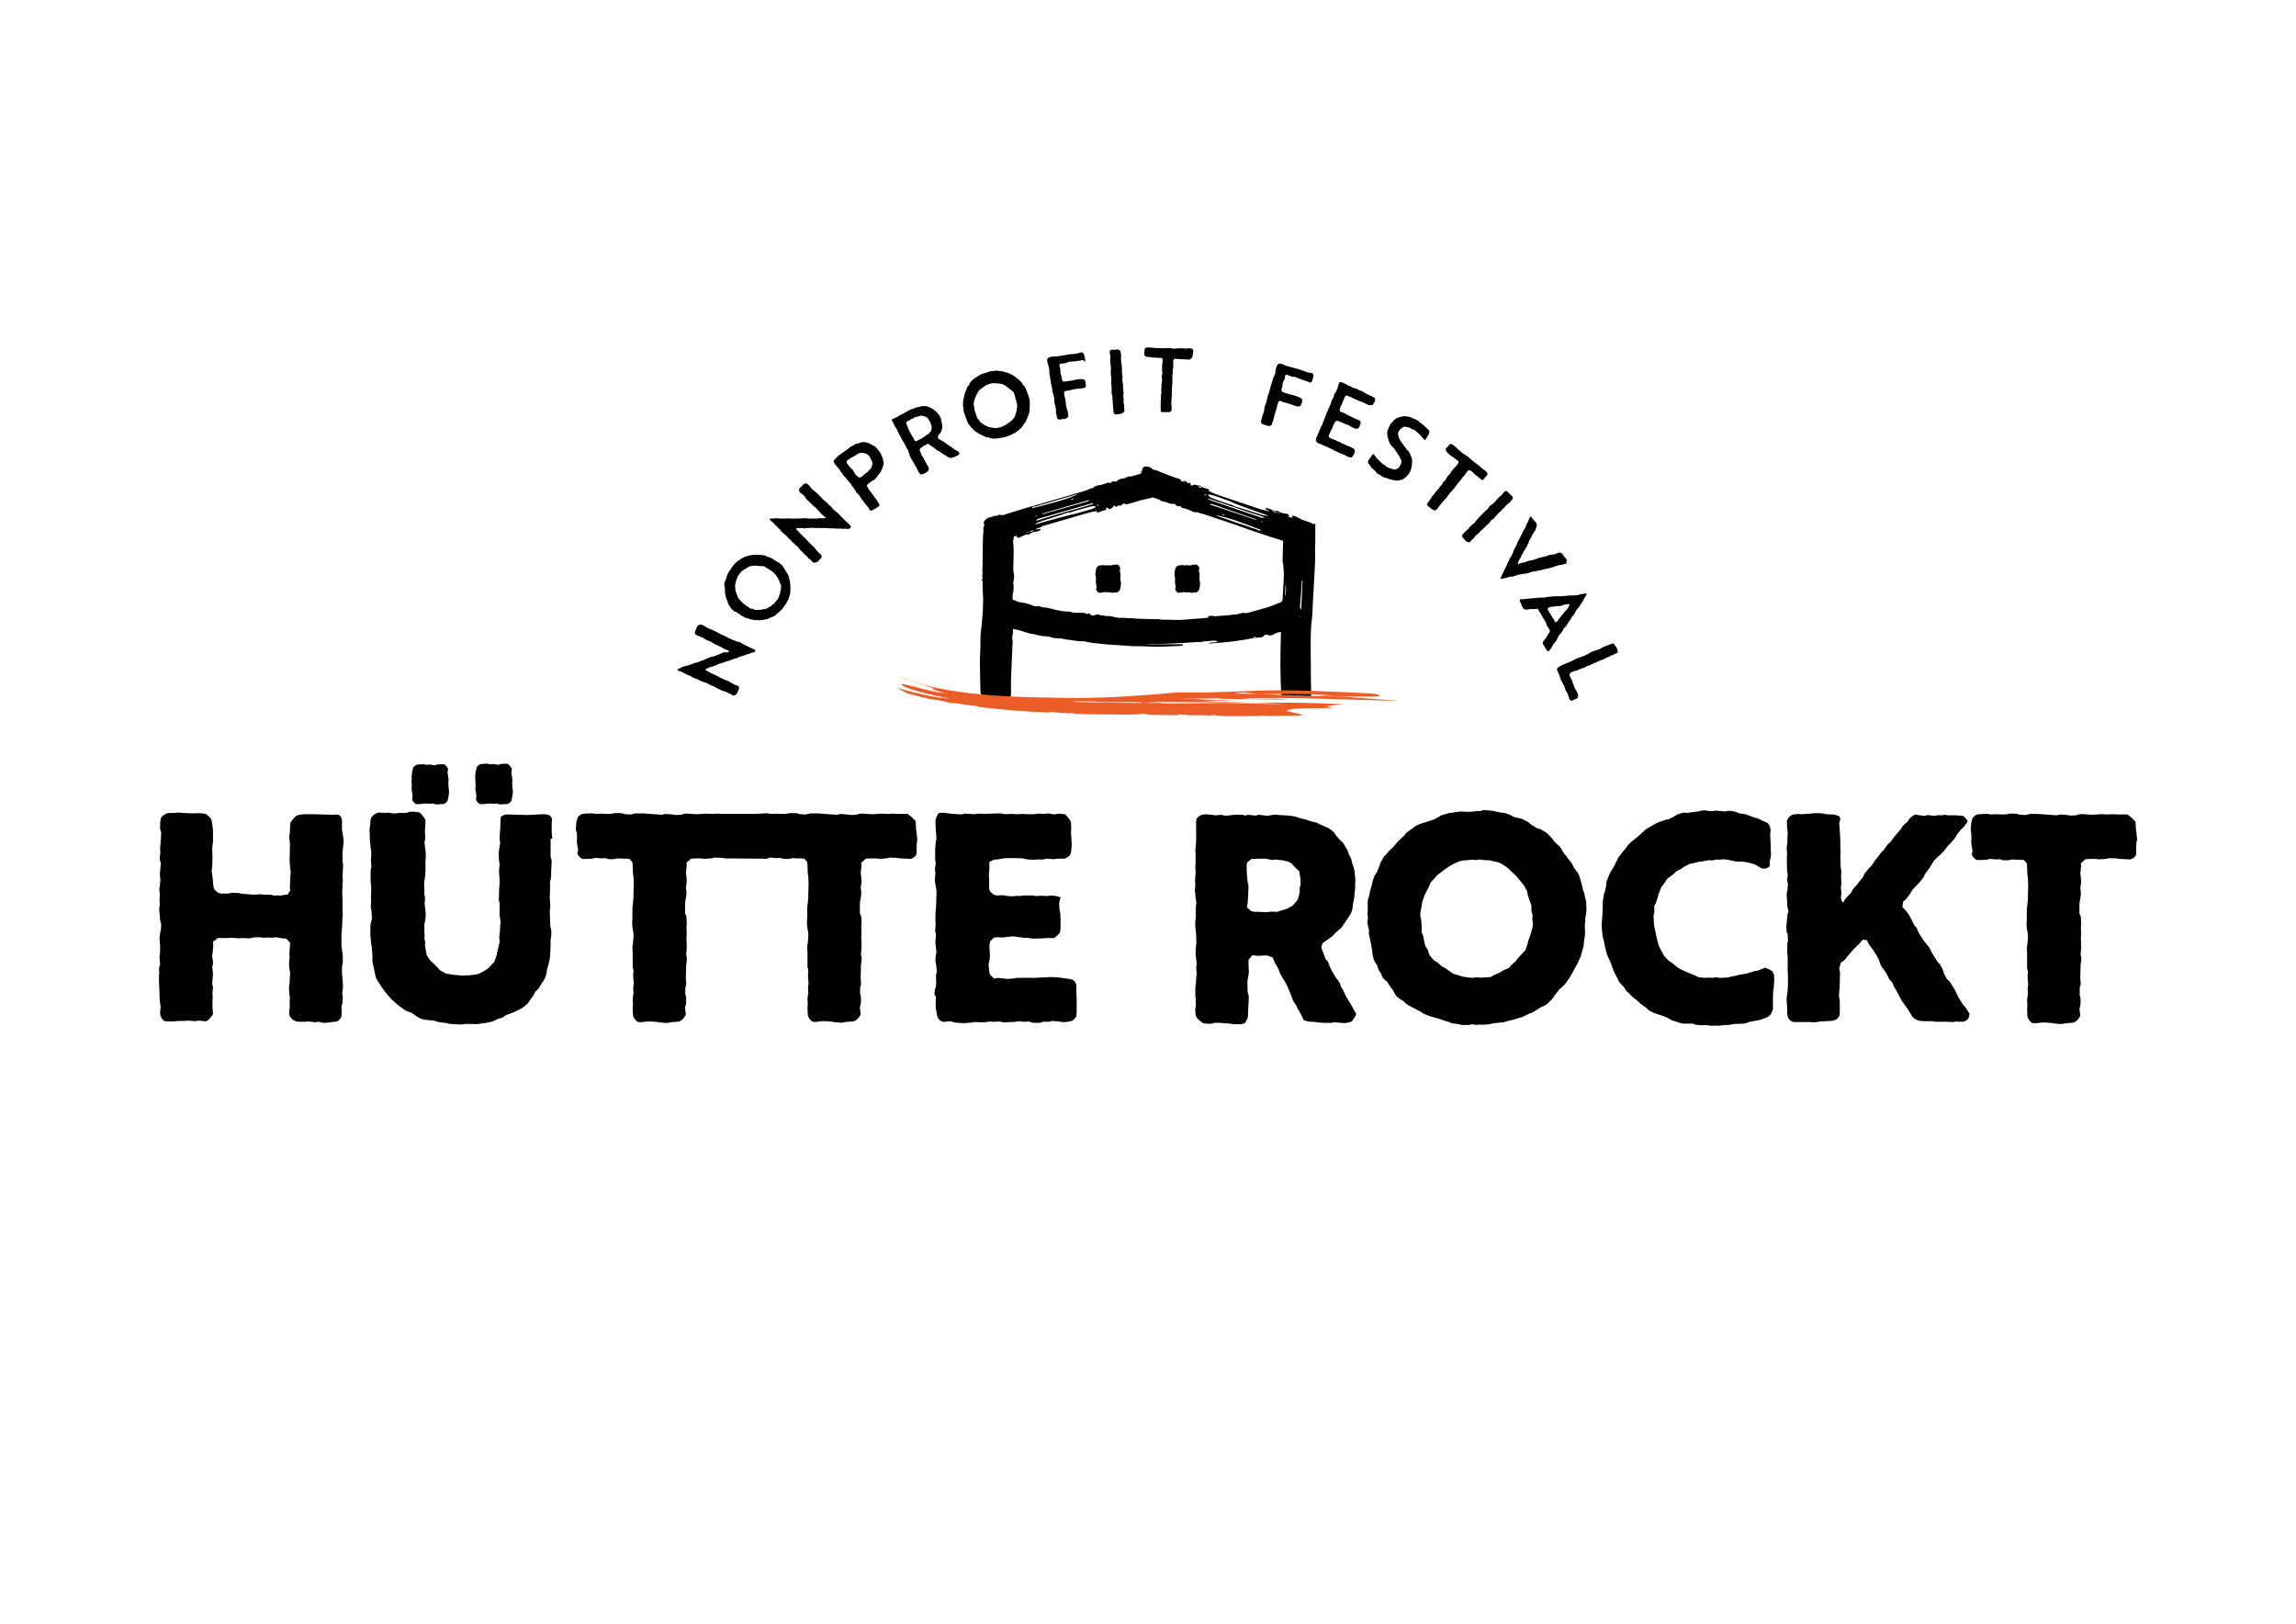
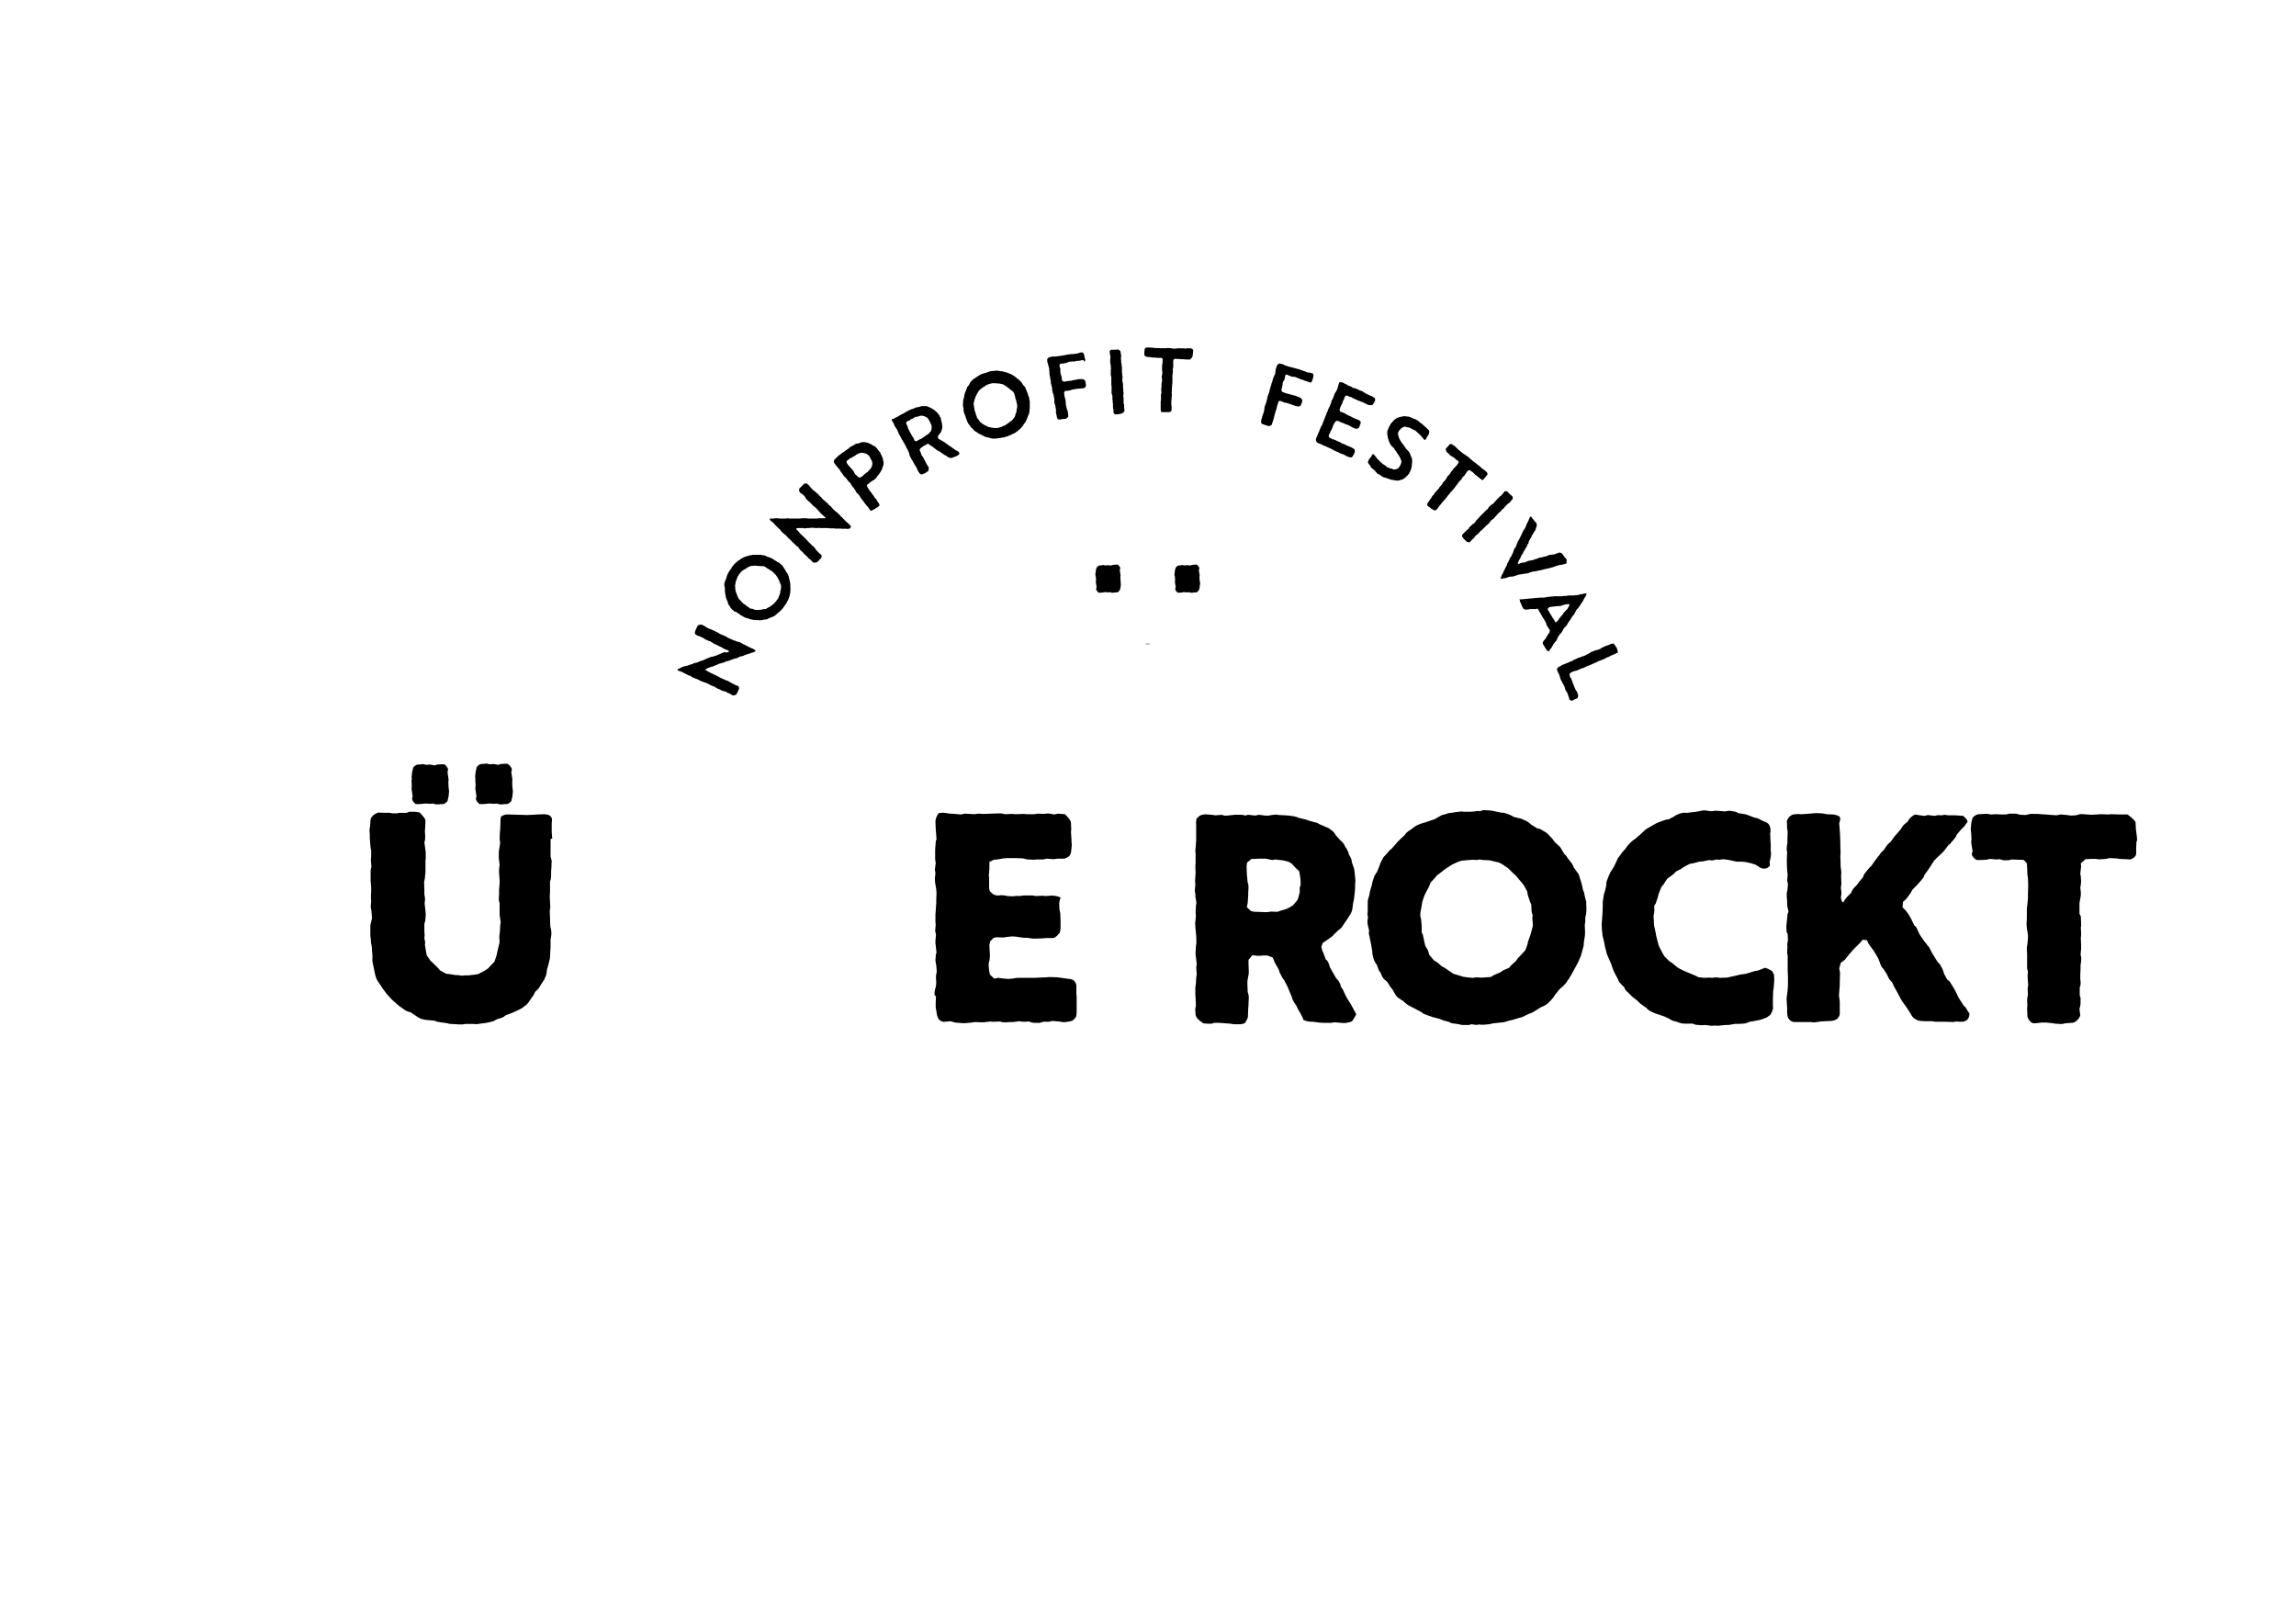
<svg xmlns="http://www.w3.org/2000/svg" x="0px" y="0px" viewBox="0 0 841.9 595.3" style="enable-background:new 0 0 841.9 595.3;" xml:space="preserve">
  <style type="text/css"> .st0{fill:#EB5C26;} </style>
  <g id="logo">
    <g>
      <g>
        <g>
          <path d="M150.9,286.2l0.1,2l-0.1,0.8c0,0.4,0.1,0.6,0.1,0.8l0.3,2.1l-0.2,1c0.1,0.6,0.5,1.2,1.2,1.8l0.4,0.1h0.8l1.6-0.1 l0.3-0.1h1.2l1,0.1l1.4-0.1l0.2,0.1c0.2,0.1,0.5,0.2,0.7,0.2h0.5c0.4,0,0.8,0,1.2-0.1l0.6,0c0.5,0.1,1.2-0.3,1.9-1.1l0.2-1 c0.1-0.3,0.2-0.5,0.2-0.8l0.1-1c0.1-0.6,0.1-0.8,0-1.4l-0.1-0.7l-0.1-2l0.1-0.8c0-0.4-0.1-0.6-0.1-0.8l-0.3-2.1l0.2-1 c-0.1-0.6-0.5-1.2-1.2-1.8l-0.4-0.1h-0.8l-1.6,0.1l-0.9,0.3l-0.6-0.1l-1-0.2l-1.6,0.1l-0.7-0.2c-0.3-0.1-0.6,0-0.9,0l-1.2,0.1 c-0.5-0.1-1.2,0.3-1.9,1.1l-0.2,1c-0.1,0.3-0.2,0.5-0.2,0.8l-0.1,1c-0.1,0.6-0.1,0.8,0,1.4L150.9,286.2z" />
          <path d="M174.3,286.2l0.1,2l-0.1,0.8c0,0.4,0.1,0.6,0.1,0.8l0.3,2.1l-0.2,1c0.1,0.6,0.5,1.2,1.2,1.8l0.4,0.1h0.8l1.6-0.1 l0.3-0.1h1.2l1,0.1l1.4-0.1l0.2,0.1c0.2,0.1,0.5,0.2,0.7,0.2h0.5c0.4,0,0.8,0,1.2-0.1l0.6,0c0.5,0.1,1.2-0.3,1.9-1.1l0.2-1 c0.1-0.3,0.2-0.5,0.2-0.8l0.1-1c0.1-0.6,0.1-0.8,0-1.4l-0.1-0.7l-0.1-2l0.1-0.8c0-0.4-0.1-0.6-0.1-0.8l-0.3-2.1l0.2-1 c-0.1-0.6-0.5-1.2-1.2-1.8L186,280h-0.8l-1.6,0.1l-0.9,0.3l-0.6-0.1l-1-0.2l-1.6,0.1l-0.7-0.2c-0.3-0.1-0.6,0-0.9,0l-1.2,0.1 c-0.5-0.1-1.2,0.3-1.9,1.1l-0.2,1c-0.1,0.3-0.2,0.5-0.2,0.8l-0.1,1c-0.1,0.6-0.1,0.8,0,1.4L174.3,286.2z" />
        </g>
-         <path d="M124.4,373.9l0.6-0.8l0.1-0.2c0.2-0.6,0.2-1.2,0.2-1.9l-0.1-2c0.2-0.6,0.4-1.2,0.4-1.8l0.1-1.6l-0.2-1.5l0.2-1.7 c0.1-0.6,0.1-1.1,0-1.7v-0.4l-0.2-2.4l-0.1-1.3v-2.4c0.3-0.7,0.3-1.5,0.3-2.2v-1.6l-0.2-1.4l-0.3-2.4v-3.9l0.1-1.2l0.2-2.5v-1.4 l0.2-2.5l-0.1-0.8v-4.3l-0.1-2.2v-1.1l0.1-2.3v-0.5c0.1-0.3,0.1-0.8,0.1-1.2l-0.1-1.9l0.1-1.1l0.1-2.8l-0.2-1.3v-3l0.1-1.3 l0.3-2.4v-0.2c0-0.5,0-0.8-0.1-1.3l-0.3-2.1l-0.2-1.1v-3c0.1-0.8-0.2-1.7-1-2.4c-0.7-0.2-1.6-0.3-2.1-0.1l-7.1-0.2H112 c-0.4,0-1,0-1.4,0.1l-1.1,0.2c-0.3,0.1-0.6,0.1-0.8,0.3c-1,0.6-2.2,2.5-2.2,2.5l-0.2,2.2v1.4l-0.2,1.2c-0.1,0.6,0,1.3,0.1,1.9 l0.1,0.3v2.8l-0.1,3v1.3l0.2,2.7l0.2,1.3l-0.2,2.7l-0.1,2.9l0.1,1.2l-1,1.5l-1.4,0.1l-0.8,0.2h-2.8L99,328h-2.3l-0.7-0.1 c-0.4-0.1-0.7,0-1.1,0l-2,0.1l-1.1-0.1l-2.7-0.2l-0.8-0.1c-0.3-0.1-0.6-0.2-1-0.2l-2.2-0.1l-1.4,0.3h-2.8l-1.1-0.4l-1.3-1.2 l-0.3-1.4l-0.2-2.5l-0.4-3l0.2-1.2l0.1-2.8v-1.2l-0.1-2.9l0.3-2.4v-3.8l-0.1-1.4l-0.2-1.3c-0.1-0.7-0.1-1.5-0.6-2.1 c-0.5-0.7-1.6-1.5-1.6-1.5l-0.7-0.2c-0.2-0.1-0.6-0.1-0.8-0.1l-1.8-0.1l-1.1,0.1l-3-0.1l-2.8-0.2l-1.2,0.1l-2.6,0.1h-0.1 c-0.7,0.2-1.6,0.7-2.2,1.4l-0.3,0.4l-0.2,1.2c0,0.2-0.1,0.5-0.1,0.8v1.9l0.4,1.4l-0.1,2.1l-0.1,1.4l-0.2,2.4l0.1,1.7l-0.2,1.1 c-0.1,0.8,0,1.5,0.3,2.3l0.1,0.1l-0.2,2.2l-0.1,1c0,0.3-0.1,0.6-0.1,1.1l0.2,1.9l-0.1,1.3l-0.3,2.5l0.2,1.3l-0.1,2.7l0.1,1.2 l-0.2,1.7v0.8l0.1,0.6l0.2,2.8l0.4,1.4l-0.1,2.2l-0.3,1l-0.1,1c0,0.3-0.1,0.6-0.1,1l0.1,1.6l0.1,1.2v2.5l-0.1,0.4 c-0.1,0.5-0.1,1.1-0.1,1.6l0.2,2v0.1c-0.2,0.7-0.4,1.4-0.4,2.1l0.1,1.2l-0.1,1v2.5l0.1,1.7l0.1,2.5v1.2l0.2,2.3l0.2,1.1l-0.2,2 v0.7c0.1,1,0.6,1.7,1.2,2.4v0.1l0.8,0.2c0.3,0.1,0.6,0.1,1,0.1h2l1.6-0.2h2.3l1.6-0.1l2.5,0.2l1-0.2l2.4,0.2c0.2,0,0.5,0.1,0.6,0 c1-0.4,2.3-2.5,2.4-2.5l-0.2-2.8v-1.5l0.1-2.3l-0.1-1.1l0.2-2.4l-0.3-1l0.2-2.4l0.1-1.3l-0.3-3L78,354c0.2-0.7,0.1-1.5,0-2.2 l-0.2-1.3L78,349l0.2-2.4l-0.1-1.3l1.8-1.4h3.7l1.1-0.1l3,0.2l1.4-0.1l1.7,0.1c0.5,0,1.1,0,1.7-0.2l0.3-0.1l2.2-0.1l1,0.1 c0.2,0,0.6,0.1,0.8,0.1l1.9-0.1l1,0.1l1.4-0.2l2.3,0.4l1.5,0.1l1.5,1.5l-0.1,1.4l-0.2,2.6l0.1,1.3l-0.2,2.3v1l0.4,2.6l-0.1,1.2 l-0.1,2.4l-0.2,1.2v1l0.1,1.7l0.2,1.2l-0.1,2.4l0.1,1l-0.2,1.5c-0.1,1-0.1,1.7,0.3,2.4c0.3,0.4,0.8,1,1.5,1.4l0.6,0.2 c0.5,0.2,1,0.2,1.5,0.2h1.8l1.5-0.1l2.3,0.3l1.1-0.2l1.4,0.3c0.4,0.1,1,0.1,1.4,0.1l0.7-0.1l2.4-0.3 C123.3,374.6,124,374.4,124.4,373.9z" />
        <path d="M202.5,307.5l-0.2-2.3V302l0.1-1.5c0-0.5-0.2-1-0.7-1.4c-0.5-0.4-1.2-0.5-2-0.6l-2.7,0.1l-1.3,0.1l-2.5,0.1l-6.8-0.2 c0,0-0.1,0-0.2,0c-0.7-0.1-1.7,0.2-2.5,0.8l-0.1,0.5c-0.1,0.5-0.1,0.8-0.1,1.4v0.5l-0.1,2.5l-0.1,0.7l-0.1,2.6l0.2,1.5l-0.4,2.5 c0,0.3-0.1,0.6-0.1,0.8v2.1l0.1,1l0.2,1.5l-0.2,1.7v1.3l0.2,2.8v1l-0.2,2.4v1.5l-0.1,2.3l0.3,1.2v4.3l0.4,2.7l-0.1,0.5 c-0.1,0.2-0.1,0.6-0.1,0.8l-0.1,2.1l-0.1,0.7c0,0.3-0.1,0.5-0.1,0.8v0.8l0.1,1.5l-0.3,1.3l-0.6,2.5l-0.2,1l-0.8,2.4l-0.7,0.7 l-1.7,1.8l-1.2,0.8l-2.3,1.2l-1.1,0.2l-2.5,0.3h-1.1l-1.4,0.1l-1.4-0.2h-0.8l-2.5-0.4l-1-0.1l-2.2-1.2l-0.7-0.8l-2-2l-0.8-0.7 l-1.4-2l-0.3-1.5l-0.4-2.4l0.1-1l-0.3-1.3l0.1-1.3l-0.1-1.3v-2.9l0.1-0.2c0.2-0.6,0.3-1.2,0.3-1.7l0.1-1.2c0-0.5,0-0.8-0.1-1.3 v-0.2l-0.3-2.7v-0.3c0.1-0.6,0.2-1.2,0.1-1.9l-0.2-1.3v-1.6l-0.1-2.8l0.2-1c0.1-0.2,0.1-0.5,0.1-0.7l0.2-2v-4l0.1-1.1v-1.9 c0-0.3-0.1-0.6-0.1-1l-0.1-0.7l-0.3-2.3l0.1-0.2c0.2-0.5,0.2-1.2,0.2-1.9l-0.1-2l0.1-1.3l0.1-2.4c0-0.2,0-0.3-0.1-0.4 c-0.2-0.8-2-2.6-2-2.6l-1-0.2c-0.2,0-0.5-0.1-0.8-0.1h-2l-1,0.4h-2.6l-1.1,0.2H144l-1-0.2c-0.3-0.1-0.8,0-1.2,0h-0.3l-2.8-0.1 l-0.5,0.2c-0.3,0.1-0.7,0.4-1.1,0.6c-0.6,0.5-1.1,1.1-1.2,1.7l-0.2,2.4l-0.1,0.7c-0.1,0.3-0.1,0.8-0.1,1.2l0.1,1.1v1.7l0.1,1.1 l0.2,2.4l0.2,0.7v2.3l-0.1,1.3l0.2,2.6l-0.1,0.2c-0.2,0.6-0.2,1.3-0.2,1.8v3.1l0.2,2.2v1.6l-0.1,2.3l0.1,1.1l-0.1,1.5 c-0.1,0.7,0,1.5,0.2,2.1v0.1l0.2,2.8l-0.5,2.1c-0.1,0.3-0.1,0.7-0.1,1.1v3.3l0.2,1.3v0.6c0,0.4,0.1,0.8,0.2,1.4l0.1,0.4l0.1,1.3 l0.2,2.7c-0.1,0.7-0.1,1.5,0.1,2.3l0.3,1.4l0.6,2.9l0.2,0.6c0.1,0.5,0.4,1.1,0.7,1.6l1.1,1.6l0.5,0.8l1.7,2.3l1.9,2.1l2.5,2.2 l0.7,0.5l1.4,1c0.5,0.4,1.1,0.6,1.7,0.8l0.5,0.1l2.1,1.4c0.5,0.4,1.1,0.7,1.7,1l1.2,0.3c0.2,0.1,0.5,0.1,0.7,0.1l0.8,0.1l2.2,0.2 l1.2,0.4c0.2,0.1,0.4,0.1,0.6,0.1l1.1,0.2l1,0.1l1.1,0.2c0.2,0.1,0.6,0.2,0.8,0.2l2.1,0.1l1.2,0.1h1.3l1.2-0.2h2.5l1.4,0.1 l2.2-0.3l1.5-0.2l1.8-0.4c0.4-0.1,0.8-0.2,1.3-0.5l0.7-0.4l2.2-0.7l1.1-0.8l1.9-0.7l1-0.4l2.3-1.1l0.7-0.4 c0.3-0.2,0.5-0.3,0.8-0.6l0.8-0.6c0.4-0.4,0.7-0.7,1.1-1.3l0.3-0.5l1.3-1.8l0.5-1.1l1.2-1.2c0.2-0.3,0.5-0.6,0.7-1.1l1.5-2.3 l0.3-0.7c0.2-0.5,0.4-0.8,0.5-1.5l0.2-1.5l0.4-1.3l0.5-2.1c0.1-0.3,0.2-0.8,0.2-1.2l0.1-2.1l0.1-1.4v-2.9l0.1-0.4 c0.1-0.5,0.2-1.3,0.2-1.8l-0.1-1.4l-0.3-1.1l-0.1-3.1l-0.1-2.8l0.1-0.4c0-0.3,0.1-0.6,0.1-0.8l-0.1-2.1l-0.1-1.6l0.1-2.2v-3.5 l0.2-0.6c0.1-0.5,0.2-1,0.2-1.5v-1.7l0.1-1.2l0.1-2.7l-0.4-1.5V307.5z" />
-         <path d="M211.5,305.1l0.1,2.2l-0.1,1c0,0.4,0.1,0.6,0.1,1l0.4,2.3l-0.3,1.2c0.1,0.6,0.7,1.4,1.6,2l0.5,0.1h1.1l2.2-0.1l1.2-0.3 l2.5,0.2l1.2-0.1l0.6,0.2c0.3,0.1,0.6,0.2,1,0.2h0.6c0.6,0,1.2,0,1.8-0.2l0.3-0.1l2.4,0.1h1.1l1,0.1l1.1,1.2l0.1,1.4l0.1,2.7 l0.2,1.3l0.1,2.8l-0.1,3.3v1.4l-0.2,2.2l-0.1,0.8c0,0.2-0.1,0.6-0.1,0.8v3.4l-0.1,2.1c0,0.4,0,0.8,0.1,1.3v0.3l0.4,2.4v1.2 l-0.2,2.4l-0.1,0.5c-0.1,0.3-0.1,0.8-0.1,1.2l0.1,1.8v5.2l0.3,1.2l-0.1,1.3v1.1l0.2,2.5l-0.2,1.3l0.1,2.3l-0.2,1 c0,0.3-0.1,0.6-0.1,1l0.1,2l-0.1,1.1l0.1,2.5c0,0.1,0,0.1,0,0.2c0.1,0.8,0.6,1.7,1.6,2.5l0.4,0.1c0.4,0.1,1.1,0.1,1.5,0l1.7-0.2 h1.6l2.2,0.2l1.2,0.2l1.5,0.1c0.7,0.1,1.5,0,2-0.2l2.4-0.2c0.7,0.1,2.1-0.4,3.1-2.2c0.1-0.3,0.2-0.5,0.2-0.5l-0.3-2.4l0.2-0.8 c0.1-0.3,0.2-0.8,0.2-1.2v-2.1l-0.3-0.8v-2.5c0.3-0.6,0.4-1.3,0.3-2.3l-0.1-0.8v-1.3l0.1-2.4v-1.3l0.2-1.4 c0.1-0.8,0.1-1.4-0.1-2.2l-0.1-0.1l0.2-2.4V346l-0.1-2.4l0.1-1.1v-0.8l-0.1-1.9l0.1-0.7v-1l-0.1-2.2l-0.5-1V331l0.4-2.4l0.1-0.6 v-1l-0.2-1.9l0.1-0.3c0.1-0.5,0.2-1.3,0.2-1.8l-0.1-1.8l-0.2-1l0.3-2.8l-0.1-1.1l1.7-1.5l1.7-0.1h2.4l0.3,0.1 c0.4,0.1,1.1,0,1.5,0l1.6-0.1l1.2-0.3l2.6,0.1l1.3,0.2l11.8,0.1l0.1,0h1.1l0.1,0l0.4,0l1.4,0.1c0.3-0.1,0.5-0.2,0.8-0.3l0.7-0.2 l2.5,0.2l1.2-0.1l0.6,0.2c0.3,0.1,0.6,0.2,1,0.2h0.6c0.6,0,1.2,0,1.8-0.2l0.3-0.1l2.4,0.1h1.1l1,0.1l1.1,1.2l0.1,1.4l0.1,2.7 l0.2,1.3l0.1,2.8l-0.1,3.3v1.4l-0.2,2.2l-0.1,0.8c0,0.2-0.1,0.6-0.1,0.8v3.4l-0.1,2.1c0,0.4,0,0.8,0.1,1.3v0.3l0.4,2.4v1.2 l-0.2,2.4l-0.1,0.5c-0.1,0.3-0.1,0.8-0.1,1.2l0.1,1.8v5.2l0.3,1.2l-0.1,1.3v1.1l0.2,2.5l-0.2,1.3l0.1,2.3l-0.2,1 c0,0.3-0.1,0.6-0.1,1l0.1,2l-0.1,1.1l0.1,2.5c0,0.1,0,0.1,0,0.2c0.1,0.8,0.6,1.7,1.6,2.5l0.4,0.1c0.4,0.1,1.1,0.1,1.5,0l1.7-0.2 h1.6l2.2,0.2l1.2,0.2l1.5,0.1c0.7,0.1,1.5,0,2-0.2l2.4-0.2c0.7,0.1,2.1-0.4,3.1-2.2c0.1-0.3,0.2-0.5,0.2-0.5l-0.3-2.4l0.2-0.8 c0.1-0.3,0.2-0.8,0.2-1.2v-2.1l-0.3-0.8v-2.5c0.3-0.6,0.4-1.3,0.3-2.3l-0.1-0.8v-1.3l0.1-2.4v-1.3l0.2-1.4 c0.1-0.8,0.1-1.4-0.1-2.2l-0.1-0.1l0.2-2.4V346l-0.1-2.4l0.1-1.1v-0.8l-0.1-1.9l0.1-0.7v-1l-0.1-2.2l-0.5-1V331l0.4-2.4l0.1-0.6 v-1l-0.2-1.9l0.1-0.3c0.1-0.5,0.2-1.3,0.2-1.8l-0.1-1.8l-0.2-1l0.3-2.8l-0.1-1.1l1.7-1.5l1.7-0.1h2.4l0.3,0.1 c0.4,0.1,1.1,0,1.5,0l1.6-0.1l1.2-0.3l2.6,0.1l1.3,0.2l2.4,0.1l1.4,0.1c0.6-0.2,1.3-0.5,1.7-1c0.4-0.4,0.6-1,0.5-1.8V311l0.1-2.3 l0.1-0.3c0.1-0.4,0-0.8,0-1.3l-0.2-1.8l-0.2-1.4l-0.1-2.1v-0.5c-0.4-1.1-3-2.9-3-2.9h-3.2l-2.7-0.1l-1.3,0.1l-2.5-0.1l-1.4,0.1 l-2.2,0.1l-1.5-0.1l-1.3-0.1c-0.7-0.1-1.5,0-2.1,0.2l-0.6,0.2l-2,0.1l-1.4-0.2l-2.3-0.2l-1.5,0.3l-7-0.5h-2.7l-1.6,0.4l-2.1-0.1 l-0.7-0.2c-0.5-0.2-1.2-0.2-1.7-0.2h-1.5l-1.3,0.3h-2l-1.4-0.1l-2.2,0.1l-1-0.2c-0.4-0.1-0.8,0-1.3,0l-1.7,0.1 c-0.3,0-0.5,0-0.9,0.1h-12.3l-2.7-0.1l-1.3,0.1l-2.5-0.1l-1.4,0.1l-2.2,0.1l-1.5-0.1l-1.3-0.1c-0.7-0.1-1.5,0-2.1,0.2l-0.6,0.2 l-2,0.1l-1.4-0.2l-2.3-0.2l-1.5,0.3l-7-0.5h-2.7l-1.6,0.4l-2.1-0.1l-0.7-0.2c-0.5-0.2-1.2-0.2-1.7-0.2h-1.5l-1.3,0.3h-2l-1.4-0.1 l-2.2,0.1l-1-0.2c-0.4-0.1-0.8,0-1.3,0l-1.7,0.1c-0.7-0.1-1.7,0.3-2.6,1.3l-0.3,1.2c-0.1,0.3-0.2,0.5-0.2,1l-0.1,1.2 c-0.1,0.6-0.1,1,0,1.6L211.5,305.1z" />
        <path d="M343.2,365.3l-0.1,2.5v1.5l0.5,2.9c0.2,0.7,0.5,1.9,1.9,2.3c0.2,0.1,0.5,0.2,0.8,0.1l2.2-0.2l0.8,0.2 c0.3,0.1,0.7,0.3,1.1,0.3l2.5,0.2h1.1l2.2-0.2l1.2-0.2l2.3,0.1h1l2.4-0.3l0.7,0.1h0.8l2-0.1l0.4,0.1c0.5,0.2,1.2,0.2,1.7,0.2 l1.8-0.1h1l2.3-0.3h0.2c0.6,0.2,1.2,0.2,1.7,0.2l1.5-0.1l1,0.3c0.5,0.2,1.1,0.2,1.6,0.2h1.5l1.2-0.4h2.2l1.1-0.3l2.5,0.2h0.2 c0.7,0.2,1.6,0.3,2.3,0.2l1.3-0.2c0.8-0.1,1.5-0.4,1.9-1l0.6-0.7l0.1-0.6c0-0.3,0.1-0.6,0.1-1v-5.8l-0.1-1.1v-2.9 c-0.1-1-0.7-2.3-2.4-2.5h-0.3l-2.8-0.4l-1.5-0.2l-2.8-0.1l-1.2,0.1l-2.5,0.1l-1.7,0.1h-5.9c-0.5,0-1.2,0-1.8,0.2l-2.1,0.2 l-1.2-0.1l-2.6-0.3l-1.3,0.3l-1.6-1.5l-0.3-1.5l-0.2-2.2l0.2-1.1c0.1-0.2,0.2-0.6,0.2-0.8l0.1-1.6l-0.1-1.4l-0.1-2.2l0.3-1.4 l1.3-1.3l1.2-0.2l1.8,0.1c0.3,0,0.8,0,1.2-0.1l0.5-0.1l2.1-0.2l1.4,0.1l2.7,0.4h1.4l1.9,0.3h1.6l2.3-0.1l1.3-0.1h2.6 c0.6-0.3,1.3-0.8,1.7-1.4l0.5-0.5l0.1-0.4c0.1-0.5,0.2-1,0.2-1.4v-2.9l-0.1-2.5l-0.3-1.3l-0.1-2.3l0.1-0.8l0.4-1.3l-0.3-0.2 c-0.7-0.3-1.6-0.5-2.3-0.5l-0.2-0.1l-2.7,0.2l-1-0.1h-0.8l-1.8,0.1l-1-0.2h-3.6l-1.4,0.2h-0.2c-0.4-0.1-1-0.1-1.4,0l-0.8,0.1 l-2-0.1c-0.6-0.2-1.4-0.3-2.1-0.3l-1.7,0.1l-1.2-0.3l-1.4-1.2l-0.3-1.1v-3.8l-0.1-1.1l0.2-2.2V316l1.6-0.8l1.3-0.1l2.3-0.4 l1.2-0.1h3.5l2.5,0.1l0.6,0.2c0.4,0.1,0.8,0.2,1.3,0.2l2,0.1l1-0.1h2.4l1.3-0.3l2.5,0.2l1.5-0.2h2.5c0.8-0.3,1.8-0.7,2.2-1.6 c0.2-0.4,0.3-0.8,0.3-1.4l0.2-1.8c0-0.4,0-0.8-0.1-1.4V308l-0.2-2.9l0.1-1l-0.1-2.5c0-1-2.2-3.1-2.2-3.1l-2.5-0.2l-1.5,0.3 l-1.5-0.3c-0.4-0.1-1.1-0.1-1.5,0l-0.4,0.1l-2.5-0.1l-1.4,0.2h-2.8l-1-0.1l-2.8,0.1l-1.6-0.1l-2.4,0.1l-0.6-0.1 c-0.6-0.2-1.2-0.2-1.7-0.2l-2.8,0.1l-2.8,0.1h-0.6c-0.4-0.1-0.8-0.1-1.3-0.1l-1.5,0.2l-3.6-0.2l-1.3,0.3l-2.3-0.2l-1.7-0.1 l-2.1-0.3c-0.4-0.1-0.7,0-1.1,0l-1,0.1l-0.4,0.6c-0.4,0.7-0.7,1.4-0.8,2.3v0.1l0.1,2.7l0.1,1.3l0.2,2.5l-0.2,0.6 c-0.1,0.3-0.1,0.5-0.1,0.7l-0.2,2.5v3.7l0.2,1.3l-0.3,2.4l0.2,1.3l-0.2,2c0,0.5,0,1.1,0.1,1.6l0.4,2.3l0.1,1.4l-0.1,2.4v1.3 l-0.2,2.8l-0.1,1.4v2.8l0.1,0.8l-0.2,2.4l0.3,1.4l-0.2,2.2v1l0.1,0.7l0.3,2.7l-0.2,0.5c-0.1,0.3-0.1,0.7-0.1,1.1l-0.1,1 c0,0.5,0.1,1.1,0.2,1.5l0.1,0.5l0.2,2.4l-0.2,0.8c-0.1,0.5-0.1,0.8-0.1,1.4l0.1,1.7l-0.1,1.3l-0.4,1.5c-0.1,0.5-0.2,1.2-0.1,1.8 L343.2,365.3z" />
      </g>
      <g>
        <path d="M486.2,344.9l2-1.4c0.2-0.2,0.4-0.3,0.5-0.4l0.5-0.6l1.7-1.6c0.6-0.4,1.1-0.8,1.4-1.4l1-1.5l0.7-1l1.2-1.9 c0.2-0.4,0.4-0.7,0.5-1.1l0.2-0.8l0.3-2.3l0.3-1.3l0.3-2.8l0.1-1.3v-1.3l0.1-1.4l-0.1-1.2l-0.2-2c0-0.3-0.1-0.5-0.1-0.7l-0.2-0.8 l-0.7-2l-0.1-0.8c-0.1-0.2-0.2-0.6-0.3-0.8l-0.8-1.5v-0.3c-0.2-0.5-0.5-1.2-0.8-1.7l-0.2-0.2l-0.7-1.3c-0.3-0.5-0.7-1-1.2-1.3 l-0.1-0.1l-1.7-1.9c-0.3-0.6-0.7-1.2-1.4-1.7l-0.7-0.5c-0.3-0.3-0.6-0.5-1-0.6l-0.7-0.3l-2.3-1l-0.3-0.2 c-0.4-0.3-1.1-0.4-1.5-0.5l-1.5-0.4l-1.4-0.5l-2.9-0.7l-0.4-0.2c-0.3-0.1-0.6-0.2-1-0.3l-2.1-0.3l-1.4-0.1l-2.2-0.1l-0.6-0.1 c-0.3-0.1-0.8,0-1.3,0l-0.8,0.1l-1.1,0.2h-1.3l-2.3-0.3l-1.3,0.3l-2.6-0.3l-1.2,0.3c-0.5-0.3-1.3-0.3-1.9-0.3h-1.8l-2.8,0.3h-1.3 v-0.1c-0.6-0.2-1.1-0.2-1.7-0.1l-1.4,0.1l-1.3-0.2l-1.4-0.1c-0.5-0.1-1.1-0.1-1.5,0l-0.4,0.1c-0.6,0-1.2,0.4-1.6,0.8l-0.7,0.7 l-0.1,1c-0.1,0.3,0,0.8,0,1.2v5.6l-0.1,1.5l-0.2,2.4l0.1,1.2v3.4c-0.1,0.4-0.1,1-0.1,1.4l0.1,2l-0.2,3l0.1,1.4l-0.2,2.3l0.2,1.1 v0.2c0,0.5,0,0.7,0.1,1.3l0.3,1.8l-0.1,0.6c-0.1,0.3-0.1,0.6-0.1,1l-0.1,1.9l0.1,1.4l-0.2,1.9c-0.1,0.4-0.1,1.1,0,1.5v0.5 l0.3,3.1l0.1,2.8l-0.1,0.6c0,0.2-0.1,0.6-0.1,0.8l-0.1,2v1l0.2,1.4l0.2,2v0.1c-0.2,0.7-0.2,1.4-0.1,2.2l0.1,1.3v0.2 c-0.1,0.5-0.2,1-0.2,1.4l-0.1,2l-0.1,0.6c-0.1,0.4-0.1,0.7-0.1,1.3v2.1l0.1,1.4l0.1,2.6c-0.2,0.7-0.3,1.4-0.2,2l0.1,1.4 c0,0.1,0,0.2,0.1,0.3c0.2,1.2,2.8,2.8,2.8,2.8l1.6,0.1c0.5,0,1.2,0.1,1.8-0.1l0.4-0.2h2.2l1.1,0.1l2.8,0.2l1,0.2h2.8l1.3-0.3 l0.3-0.3c0.6-1,1.1-1.8,1-2.8l0.1-2.5l0.1-1.4l0.1-2.4v-0.3l-0.1-0.8l-0.3-1l-0.1-2.4v-1.7l0.4-2.2c0-0.2,0.1-0.3,0.1-0.6v-0.7 l-0.1-2.8v-1.4l1.4-1.7l1.1,0.1c0.1,0,0.4,0.1,0.5,0.1h1.2l1.1-0.1h1.6l1.9,0.7l0.4,0.8c0.1,0.2,0.2,0.5,0.3,0.8l0.3,0.6l1.1,1.9 l0.2,0.4c0.1,0.4,0.2,0.6,0.3,1l1.1,2.1l0.6,0.8l1.3,2.5l0.3,0.8l1,2.4l0.3,0.8c0.1,0.5,0.4,1,0.6,1.4l1,1.5l0.5,1.1l1.2,2.1 l0.4,0.8c0,0.1,0.2,0.3,0.2,0.4l0.2,0.7l1,0.4c0.6,0.2,1.5,0.3,2.2,0.3h0.3l2.4,0.3l1.5,0.1h2.8l1.2-0.2l2.5,0.2 c0.7,0.1,1.4,0.1,2,0l0.3-0.1c0.7-0.1,1.5-0.2,1.9-0.8c0.7-1,1.4-2.3,1.3-2.3l-1.2-2.2l-0.7-1.3l-1.3-2.1l-0.5-0.8l-1.3-2.8 l-0.6-0.8l-0.3-1.1c-0.3-0.6-0.7-1.4-1.3-1.9l-0.1-0.1l-1.3-2.2l-0.6-1.1l-0.4-0.7l-0.4-1.2c-0.2-0.7-0.6-1.4-1.2-1.8l-0.8-2.2 l-0.5-1.2l-0.3-1.1l0.5-1.5L486.2,344.9z M476.7,324.8c-0.1,0.5-0.2,1.2-0.1,1.9v0.3l-0.6,2.4l-0.4,0.8L474,332l-1.2,0.7l-1,0.5 l-2.3,0.7l-1.1,0.4l-2.3-0.1l-1.2,0.2h-1.4l-2.3-0.1H460l-1.3-0.3l-1.5-1.4l0.3-1.6l0.2-2.7v-1.2l0.1-1.5c0-0.4,0-1.1-0.1-1.5 l-0.2-0.5l-0.3-3.1l-0.1-2.9l0.2-1.4l1.6-1.3h1.1l1.5-0.1h2.5l1.1,0.2c0.1,0,0.3,0.1,0.4,0.1l1,0.2l1.2-0.2l1.5,0.2l1.1,0.1 l2.1,0.5l1.1,0.6l1.8,1.9l1.1,1l0.4,2.4l0.1,1.2V324.8z" />
        <path d="M581.7,330.9l-0.6-2.4c-0.1-0.7-0.2-1.4-0.6-2.1l-0.5-2.2l-0.3-1.1l-0.4-1.2c-0.1-0.4-0.3-1.1-0.5-1.5l-0.3-0.4l-1.3-1.8 l-0.2-0.3c-0.2-0.6-0.5-1.3-1-1.8l-1-1.3l-0.2-0.2c-0.2-0.5-0.6-1-1.1-1.4l-0.2-0.3l-0.8-1.3l-0.1-0.2c-0.3-0.6-0.7-1.1-1.2-1.5 l-1.2-1.1l-0.4-0.5c-0.2-0.2-0.3-0.4-0.5-0.7l-1.5-1.6l-0.4-0.4c-0.3-0.3-0.6-0.5-1-0.7l-1.7-1l-1-0.2l-2.1-1.3l-0.3-0.2 c-0.4-0.5-1-0.8-1.6-1.2l-1.1-0.5l-0.6-0.3c-0.2-0.1-0.6-0.1-0.8-0.2l-2.1-0.5c-0.6-0.4-1.3-0.7-2-1l-1.5-0.5l-1.3-0.1l-2.8-0.6 l-1.4-0.2l-2.3-0.1l-1.1,0.4l-0.6-0.1c-0.5,0-1.1,0.1-1.5,0.2h-0.2l-1.4,0.1h-2.3l-0.6-0.1c-0.4,0-0.7,0-1.2,0.1l-1.6,0.2 l-1.1,0.2h-0.5c-0.3,0-0.7,0.2-1.1,0.3l-1.4,0.4c-0.2,0.1-0.5,0.1-0.7,0.2l-0.5,0.3l-2.1,1.2l-1,0.3l-2.3,0.8l-0.7,0.2 c-0.3,0.1-0.6,0.1-1,0.3l-1.2,0.5c-0.4,0.2-0.8,0.4-1.2,0.7l-0.3,0.3l-1.6,1.1c-0.4,0.3-1,0.7-1.3,1.2l-0.1,0.2l-2,1.9l-0.7,0.7 l-1.3,1.5l-1,1.1l-0.4,0.3c-0.2,0.2-0.3,0.3-0.5,0.5l-1.2,1.4l-0.5,0.5c-0.3,0.3-0.5,0.6-0.7,1.1l-0.8,1.5l-0.2,0.7l-1,2.5 l-0.5,0.7c-0.2,0.4-0.5,0.7-0.6,1.2l-0.5,1.5l-0.3,1.4l-0.7,2.4l-0.2,1.2l-0.5,1.7c-0.1,0.3-0.1,0.8-0.1,1.2v3l-0.1,1.2l0.2,1.2 l-0.2,1.2v0.6c0,0.2,0.1,0.6,0.1,0.8l0.5,2.1l-0.1,1c0,0.3,0.1,0.6,0.2,1l0.4,2l0.3,1.4l0.4,2.5v0.5c0,0.3,0.1,0.7,0.2,1l0.3,1.2 c0.2,0.5,0.5,1.2,0.8,1.6l0.3,0.3l0.8,2.2l0.6,0.8l0.6,1.4c0.3,0.7,1,1.3,1.5,1.7l0.3,0.2l1.2,1.9l0.8,1l1.2,2.1l0.5,0.6 c0.3,0.3,0.5,0.4,0.8,0.6l1.7,1.1v0.1c0.4,0.4,1,0.8,1.5,1.2l1.5,0.8l1,0.5l2.6,1.4l0.3,0.3c0.3,0.2,0.6,0.3,1.1,0.5l2.2,0.8 l3,0.8l1.2,0.5l2.2,0.6l0.3,0.2c0.5,0.3,1.2,0.3,1.8,0.4l1.4,0.2l0.7,0.2c0.4,0.1,0.8,0.1,1.3,0.1h1.7l1.1-0.3l0.4,0.1 c0.5,0.1,1.2,0.2,1.7,0.1l0.7-0.1l0.6,0.1h0.8l2.3-0.2l1.2-0.3l2.7-0.3h0.2c0.4,0,1-0.1,1.4-0.2l1.7-0.5l1.3-0.3l2.3-0.7l1.1-0.3 l2.3-1.1l0.7-0.3c0.2-0.1,0.5-0.1,0.8-0.3l1.8-1.1l1.1-0.7l1.5-0.7c0.5-0.3,1-0.5,1.4-1l0.5-0.5l0.7-0.7c0.5-0.5,1-1.2,1.3-1.8 l0.1-0.1l1.7-2.1l1-0.8l1.3-1.4c0.2-0.3,0.4-0.6,0.6-1l0.3-0.3l1.4-2.4l0.7-1.3l1.3-2.4l1.1-2.5l0.4-1.5l0.6-2.2l0.1-1.5l0.3-1.8 c0.1-0.5,0.1-1,0.1-1.5v-0.5l-0.1-2.3l0.2-1.2v-1.5l0.3-1.3v-0.3c0.1-0.4,0.1-0.7,0.1-1.3v-1c0-0.3,0-0.7-0.1-1.1L581.7,330.9z M561.5,341.6l-0.4,1.4l-0.8,2.2l-0.2,1l-0.8,2.2l-2.8,3l-0.7,1l-1.8,1.6l-0.6,0.8l-2.3,1l-0.8,0.6l-2.5,1.1l-1.2,0.7l-2.8,0.2 h-1.2l-1.3-0.1l-1.2,0.2l-1.4-0.1l-2.2-0.3l-1.6-0.5l-2-0.6l-1.2-0.8l-2-1.4l-1-0.5l-1.7-1.5l-1.2-0.7l-1.7-2l-0.2-0.7 c-0.1-0.4-0.2-0.6-0.3-1l-1-1.7l-0.3-1.3l-0.6-2.8l-0.4-0.7v-2.4l-0.1-1.1l-0.1-1.3l-0.3-1.2v-1.2l0.5-2.7l0.2-1.3l0.8-2.4 l0.6-1.2l1.1-2.1l0.6-1.5l1.7-1.8l0.5-0.7l2-1.5l0.7-0.6l2.1-1.4l1.2-0.7l2.2-1l1.3-0.3l2.2-0.2l1.5-0.1l1.5,0.1l1-0.2l1.5,0.2 l2.2,0.1l1.2,0.3l2.2,0.5l1.2,0.6l2.2,1.5l1.1,1.1l1.9,1.8l0.5,0.6l1.5,1.8l0.8,1l1.2,2.2l0.1,0.7c0,0.4,0.2,0.7,0.3,1.2l0.6,1.8 l0.5,1.2l0.1,2.5l0.4,1.4c-0.2,1-0.1,1.8,0,2.4l0.1,1.3L561.5,341.6z" />
        <path d="M650,356.3c-0.5-0.8-2.8-1.5-2.8-1.5l-2.5,1l-1.2,0.2l-3.3,1l-2.1,0.3l-1.2,0.3l-2.3,0.5l-1.3,0.3l-2.8,0.1l-0.5-0.1 c-0.5-0.1-1.2-0.1-1.7,0l-0.3,0.1l-1.5-0.1l-1.1,0.1l-2.5-0.2l-1.2-0.6l-3.6-1.5l-1.1-0.5l-1.2-0.6l-0.8-0.5l-1.8-1.5l-1.1-0.7 l-1.8-1.8l-0.7-1.2l-1.3-2.5l-0.4-1.4l-0.6-2.4l-0.2-1.1l-0.6-2.8l-0.1-2.2l-0.1-1.3l0.2-0.7c0.1-0.4,0.1-0.6,0.1-1.1V332 l0.2-0.3c0.2-0.3,0.4-0.5,0.5-1l0.6-1.8l0.3-1.2l1-2.5l0.6-0.7l1.6-2.4l2.2-1.6l1-1l1.9-1l1-0.7l2.1-1.1l1.2-0.2l2.3-0.6l1.2-0.1 l2.5-0.5l0.4,0.1c0.5,0.1,1.2,0,1.8-0.2l0.3-0.1l1.1,0.1l1.6-0.2l2.1,0.3l1.3,0.3l0.5,0.1c0.3,0.1,0.7,0.2,1.2,0.2h1.5l1.3,0.1 l2.3,0.5l1.5,0.5l1.3,0.8c0.3,0.2,0.7,0.5,1.3,0.6c0.6,0.1,1.3,0.1,1.9-0.3c0.5-0.4,1-0.8,0.8-0.8l-0.1-1.2l0.4-1.9 c0.1-0.4,0.1-1.1,0.1-1.5l-0.1-0.8v-2.5l-0.1-1.3l-0.1-2.8h0.1c0.1-1,0-1.9-0.3-2.5c-0.2-0.6-0.7-1.1-1.4-1.4l-1-0.4l-2-1 l-1.3-0.3l-1.8-0.7l-0.8-0.3c-0.2-0.1-0.4-0.1-0.7-0.2l-2.5-0.4l-0.3-0.2c-0.5-0.3-1.2-0.4-1.8-0.5l-0.5-0.1 c-0.7-0.1-1.6,0-2.2,0.2l-2-0.2h-0.3l-1.2-0.1l-1.4,0.2l-1.2-0.1c-0.8-0.2-1.7-0.3-2.5-0.1l-1.5,0.3l-1.4,0.2l-2.5,0.3h-0.2 c-0.6-0.1-1.2-0.1-1.8,0.1l-0.7,0.2c-0.4,0.1-1,0.4-1.4,0.6l-0.6,0.4l-2.1,1.1h-0.4c-0.3,0-0.7,0.2-1.1,0.3l-2,0.7L607,302 l-2.4,1.4l-0.2,0.1c-0.4,0.2-0.7,0.4-1.2,0.8l-1.7,1.6l-2,1.7l-1.1,0.8l-1.1,1.1c-0.4,0.3-0.8,1-1.1,1.4l-0.2,0.3l-1.1,1.2 l-0.5,0.7l-0.5,0.7c-0.3,0.4-0.6,0.6-0.8,1.2l-0.8,1.7l-0.5,1l-1.3,2.1l-0.6,1.3l-0.5,1.3c-0.2,0.5-0.4,1-0.4,1.6v0.5l-0.5,2.3 l-0.2,0.5c-0.2,0.4-0.2,0.7-0.3,1.3l-0.3,2v1.2l-0.1,3.1l-0.1,1.3l-0.1,1.3l-0.1,1.3l0.1,2.3c0,0.3,0.1,0.4,0.1,0.7l0.1,1.2 l0.6,2.4l0.3,1.6l0.7,2.8l1,2.3l0.5,1.1l0.8,2.3l0.5,1.1l1.3,2.5l0.1,0.3c0.2,0.5,0.6,1,1.1,1.5l1.1,1.1v0.1 c0.3,0.7,0.7,1.3,1.3,1.7l1.6,1.6l1.9,1.5l0.7,0.7c0.2,0.2,0.4,0.4,0.7,0.6l1.7,1.2h0.1c0.5,0.7,1.1,1.1,1.9,1.5l1.3,0.6l1.2,0.4 l2.1,0.7l1.4,0.6l1.2,0.7c0.5,0.3,1.2,0.5,1.7,0.6h0.1l1.4,0.5c0.5,0.2,1.2,0.3,1.7,0.3h3.1c0.5,0.3,1.3,0.5,2.2,0.5l1,0.1 l1.4-0.1l2.3,0.3l1.4-0.1h0.1c0.5,0.1,1.1,0.1,1.6,0l1.9-0.2h0.4c0.4,0,1,0,1.4-0.1l1.7-0.3h1.4l1.6-0.1c0.7,0,1.4-0.2,2-0.5 l0.1-0.1l2.8-0.5l1-0.2c0.2-0.1,0.6-0.1,0.8-0.2l2.1-0.8l1.1-0.8h0.1c0.8-1.4,1.2-2.3,1-3.2v-2.8l0.1-2.8l0.2-1.4l0.2-2.6 l-0.1-2.2C650.1,356.9,650.2,356.6,650,356.3z" />
        <path d="M720,368.6l-1.3-2l-0.6-1l-1.2-2.5l-0.7-1.2l-1.4-2.2l-0.8-0.6l-1.2-2.2l-0.1-0.4c-0.1-0.4-0.3-1-0.5-1.4l-0.4-0.7 c-0.2-0.5-0.5-1-1-1.4l-0.2-0.2l-0.8-1.2l-1.4-2.3l-0.8-1.6c-0.2-0.5-0.6-0.8-1-1.3v-0.1l-1-1.2l-1.3-1.9l-0.5-0.8l-1.1-2.4 l-0.8-0.8l-1.2-2.5l-0.2-0.3c-0.2-0.4-0.5-1-0.8-1.4l-1-1.3l-1.1-1.1l0.2-2l0.6-0.5l0.4-0.4c0.2-0.2,0.4-0.4,0.6-0.7l1.1-1.5 l0.8-1.4l1.5-1.5l1.1-1.2l1.4-1.7l0.4-1l1.3-1.8l0.8-1.2l1.4-2.2l1.1-1.1l1.6-1.5l0.7-0.7c0.2-0.2,0.4-0.4,0.5-0.6l1.2-1.6 l0.8-0.7l1.2-1.4c0.3-0.4,0.7-0.8,1-1.4l0.2-0.5l1.6-1.9l0.1-0.1c0.3-0.3,0.7-0.6,1-1l1.2-1.6v-0.1c0.4-0.5-1.5-2.2-1.5-2.2 l-2.8-0.2h-2.7l-1.4-0.2l-1,0.2h-0.2c-0.6-0.1-1.4-0.1-2,0.1l-0.4,0.1l-2.5-0.3l-1.2,0.3l-2.4-0.3c-0.6-0.2-1.2-0.2-1.3-0.1 c-1.3,0.7-2.1,1.6-2.4,2.4l-1.4,1.2c-0.3,0.3-0.6,0.6-0.8,1l-0.2,0.4l-1.5,1.8l-1,1.1l-1.5,2.1l-0.4,0.3 c-0.4,0.3-0.7,0.6-1.1,1.2l-1.1,1.6c-0.5,0.3-1.1,1-1.5,1.7l-0.5,0.6l-1,1.3l-1.4,2l-0.6,0.6c-0.3,0.3-0.5,0.5-0.7,0.8l-1.3,1.6 l-0.5,1.2l-1.5,1.8l-0.7,1l-0.7,0.7c-0.6,0.6-1.2,1.4-1.4,2.2l-1.4,1.4c-0.1,0.1-0.3,0.3-0.4,0.5l-0.6,0.7l-0.5,1l-0.6-0.6 l-0.3-1.3l0.1-0.6c0.1-0.4,0.1-0.8,0.1-1.3l-0.2-1.7l0.2-1.3l-0.1-2.3v-1.2c0.1-0.5,0.1-1.1,0-1.6l-0.2-1.4v-1.4l-0.1-2.3 l0.1-1.3l-0.1-2.9v-1.2l-0.1-2.5l-0.1-1.5l-0.2-2.7l0.3-1c0.2-0.7,0-1.4-0.4-1.6l-0.3-0.1c-0.3-0.2-0.7-0.3-1.2-0.4l-0.5-0.1 l-2.5-0.1l-1.5-0.3l-1.7-0.1h-1l-1.1,0.1l-1.1,0.1l-2.8,0.2l-1.5-0.1l-0.5,0.1c-0.4,0-1,0-1.4,0.2c-0.6,0.3-1.3,0.7-1.7,1.6 c-0.2,0.3-0.3,0.6-0.3,0.8l0.1,2.6l0.2,1.3l-0.1,2.7v1.3l-0.2,1.1c-0.1,0.8-0.1,1.5,0.1,2.3l-0.1,2.5v1.7l0.1,2.5l0.2,1.6 l-0.2,2.1l0.3,1.3l-0.2,2.3c-0.3,0.8-0.3,1.8-0.2,2.8l0.1,1.1v0.7c0,0.5,0,0.8,0.1,1.4l0.4,1.8l-0.3,0.8 c-0.1,0.2-0.1,0.6-0.1,0.8l-0.2,1.8l-0.1,1.1c0,0.3-0.1,0.6-0.1,1l0.1,2l0.4,0.7l0.1,2.6c-0.3,0.6-0.3,1.4-0.2,1.9l-0.1,2.4 l0.2,1.1v5.7l0.1,1.4v3.9l-0.2,2.5l-0.1,0.7c-0.1,0.6-0.2,1-0.2,1.6l0.1,1.9l0.1,1.2v2.1l0.1,0.8c0,0.3,0.1,0.6,0.3,1 c0.3,0.6,1.1,1.5,2.3,1.5h6.1c0.7,0.2,1.5,0.1,2.1,0l1.3-0.2l1.5-0.1l2.3-0.1c1-0.1,2.1-0.3,2.8-1.3c0.4-0.5,0.5-1.1,0.5-1.6 v-4.2l-0.3-2.2l0.1-1.3l0.2-2.6v-1.5l0.1-3l-0.3-1.6l0.6-2.1l0.5-0.3c0.5-0.3,1.1-0.8,1.4-1.3l1.2-1.5l1.7-1.9l0.7-0.7l1.7-1.7 l0.8-1l1.6,0.2l0.2,0.5c0.1,0.3,0.3,0.6,0.5,1l1.1,1.5l0.6,0.8l1.4,2.3l0.5,1l0.5,1.4c0.2,0.5,0.4,1.1,0.8,1.6l0.4,0.4l1.3,2 l0.2,0.5c0.2,0.3,0.4,0.8,0.6,1.2l1.2,1.4l0.5,1.2l1.3,2.3l1.3,2.5l0.7,1.1l1.6,2.2l1.5,2.4c0.4,1,1.4,1.7,2.5,2.1 c0.3,0.1,0.7,0.2,1.1,0.2l1.2,0.1h2.8l0.7,0.1c0.3,0.1,0.7,0.1,1.1,0.1h3.4l2.6,0.1l1.1-0.2l1.3,0.1h0.7c0.2,0,0.5,0,0.8-0.1 c0.8-0.2,1.6-0.7,1.9-1.8c0.1-0.5,0.2-1,0.2-1l-1.5-2.4L720,368.6z" />
        <path d="M783.6,307.3l-0.2-1.8l-0.2-1.4l-0.1-2.1v-0.5c-0.4-1.1-3-2.9-3-2.9h-3.2l-2.7-0.1l-1.3,0.1l-2.5-0.1l-1.4,0.1l-2.2,0.1 l-1.5-0.1l-1.3-0.1c-0.7-0.1-1.5,0-2.1,0.2l-0.6,0.2l-2,0.1l-1.4-0.2l-2.3-0.2l-1.5,0.3l-7-0.5h-2.7l-1.6,0.4l-2.1-0.1l-0.7-0.2 c-0.5-0.2-1.2-0.2-1.7-0.2h-1.5l-1.3,0.3h-2l-1.4-0.1l-2.2,0.1l-1-0.2c-0.4-0.1-0.8,0-1.3,0l-1.7,0.1c-0.7-0.1-1.7,0.3-2.6,1.3 l-0.3,1.2c-0.1,0.3-0.2,0.5-0.2,1l-0.1,1.2c-0.1,0.6-0.1,1,0,1.6l0.1,0.7l0.1,2.2l-0.1,1c0,0.4,0.1,0.6,0.1,1l0.4,2.3l-0.3,1.2 c0.1,0.6,0.7,1.4,1.6,2l0.5,0.1h1.1l2.2-0.1l1.2-0.3l2.5,0.2l1.2-0.1l0.6,0.2c0.3,0.1,0.6,0.2,1,0.2h0.6c0.6,0,1.2,0,1.8-0.2 l0.3-0.1l2.4,0.1h1.1l1,0.1l1.1,1.2l0.1,1.4l0.1,2.7l0.2,1.3l0.1,2.8l-0.1,3.3v1.4l-0.2,2.2l-0.1,0.8c0,0.2-0.1,0.6-0.1,0.8v3.4 l-0.1,2.1c0,0.4,0,0.8,0.1,1.3v0.3l0.4,2.4v1.2l-0.2,2.4l-0.1,0.5c-0.1,0.3-0.1,0.8-0.1,1.2l0.1,1.8v5.2l0.3,1.2l-0.1,1.3v1.1 l0.2,2.5l-0.2,1.3l0.1,2.3l-0.2,1c0,0.3-0.1,0.6-0.1,1l0.1,2l-0.1,1.1l0.1,2.5c0,0.1,0,0.1,0,0.2c0.1,0.8,0.6,1.7,1.6,2.5 l0.4,0.1c0.4,0.1,1.1,0.1,1.5,0l1.7-0.2h1.6l2.2,0.2l1.2,0.2l1.5,0.1c0.7,0.1,1.5,0,2-0.2l2.4-0.2c0.7,0.1,2.1-0.4,3.1-2.2 c0.1-0.3,0.2-0.5,0.2-0.5l-0.3-2.4l0.2-0.8c0.1-0.3,0.2-0.8,0.2-1.2v-2.1l-0.3-0.8V362c0.3-0.6,0.4-1.3,0.3-2.3l-0.1-0.8v-1.3 l0.1-2.4v-1.3l0.2-1.4c0.1-0.8,0.1-1.4-0.1-2.2l-0.1-0.1l0.2-2.4v-1.5l-0.1-2.4l0.1-1.1v-0.8l-0.1-1.9l0.1-0.7v-1L763,336l-0.5-1 v-3.8l0.4-2.4l0.1-0.6v-1l-0.2-1.9l0.1-0.3c0.1-0.5,0.2-1.3,0.2-1.8l-0.1-1.8l-0.2-1l0.3-2.8l-0.1-1.1l1.7-1.5l1.7-0.1h2.4 l0.3,0.1c0.4,0.1,1.1,0,1.5,0l1.6-0.1l1.2-0.3l2.6,0.1l1.3,0.2l2.4,0.1l1.4,0.1c0.6-0.2,1.3-0.5,1.7-1c0.4-0.4,0.6-1,0.5-1.8 v-1.3l0.1-2.3l0.1-0.3C783.7,308.1,783.6,307.7,783.6,307.3z" />
      </g>
    </g>
    <g>
      <polygon points="420.2,236 420.2,236.2 421.7,236.1 421.6,236 " />
      <g>
        <path d="M576,256.8l0.2,0.1l0.1,0c0.2,0,0.4-0.1,0.5-0.2l0.4-0.2l0.4-0.2l0.5-0.2c0.1,0,0.2-0.1,0.3-0.1c0.2-0.3,0.3-1.1,0.3-1.1 l-0.2-0.6c0-0.1-0.1-0.2-0.1-0.3l-0.1-0.2l-0.3-0.6l-0.3-0.4l-0.3-0.7l-0.2-0.4L577,251l-0.2-0.3l-0.2-0.7l-0.2-0.5l-0.3-0.8 l-0.3-0.3l-0.2-0.7l-0.1-0.3l0.2-0.6l0.3-0.2l0.8-0.4l0.3-0.1l0.7-0.2l0.2,0c0.1-0.1,0.1-0.1,0.3-0.1l0.6-0.3l0,0 c0.2,0,0.4-0.1,0.5-0.2l0.6-0.3l0.2,0c0.2,0,0.3-0.1,0.4-0.1l0.4-0.2l0.4-0.2l0.8-0.4l0.4-0.1l0.3-0.1c0.3-0.1,0.5-0.2,0.6-0.3 l0.7-0.3l0.4-0.2l0.8-0.3l0.3-0.2l0.7-0.3l0.3-0.1l0.7-0.3l0.4-0.1c0.1,0,0.1-0.1,0.2-0.1l0.6-0.3l0.3-0.2l0.7-0.3l0.3-0.1 l0.6-0.3l0.3-0.2l0.6-0.2l0.4-0.2l0.7-0.3l0.4-0.2l0.3-0.1l0-0.2c0-0.2,0-0.5-0.1-0.7l0,0l-0.2-0.7c0-0.1-0.1-0.2-0.1-0.2 l-0.2-0.3l-0.4-0.6l-0.2-0.3c-0.1-0.2-0.3-0.3-0.6-0.4l-0.3,0.1c-0.2,0-0.2,0.1-0.4,0.1l-0.5,0.2l-0.4,0.2l-0.7,0.2l-0.3,0.1 c-0.1,0.1-0.1,0.1-0.3,0.1l-0.5,0.3l-0.3,0.1l-0.7,0.4l-0.2,0.2l-0.9,0.3l-0.3,0.1l-0.5,0.1c-0.2,0-0.3,0.1-0.5,0.2l-0.2,0.1 l-0.6,0.2c-0.1,0-0.2,0-0.3,0.1l-0.1,0.1l-0.7,0.4l-0.3,0.2l-0.6,0.3l-0.4,0.2l-0.6,0.3l-0.4,0.1l-0.6,0.2l-0.4,0.2l-0.8,0.2 l-0.3,0.2l-0.7,0.3l-0.2,0.1c-0.2,0-0.2,0.1-0.4,0.2l-0.5,0.3l-0.8,0.3l-0.4,0.2l-0.7,0.3l-0.1,0c-0.1,0-0.3,0.1-0.4,0.2 l-0.5,0.2l-0.3,0.1c-0.1,0.1-0.1,0.1-0.3,0.1l-0.5,0.3l-0.5,0.3l-0.4,0.2c-0.2,0.1-0.4,0.2-0.5,0.4c-0.1,0.2-0.2,0.5-0.2,0.5 l0.1,0.4l0.3,0.7l0.1,0.2l0.4,0.8l0.3,1.1l0.3,0.8l0.3,0.4l0.2,0.5c0.1,0.1,0.1,0.3,0.2,0.4l0.1,0.1l0.4,0.8l0.3,0.8l0,0.2 c0,0.1,0.1,0.2,0.1,0.3l0.3,0.5l0.1,0.2c0.1,0.1,0.1,0.2,0.2,0.3l0.3,0.5l0,0.2c0,0.1,0.1,0.2,0.1,0.3l0.2,0.5l0.1,0.4l0.2,0.7 C575.7,256.6,575.8,256.7,576,256.8 M567.6,223.1l0.3-0.4l0.3-0.1l0.9-0.2l0.1,0c0.2,0,0.3,0,0.5,0l0.4-0.1l1.2-0.1l0.5,0 l0.7-0.1l0.4-0.2l0.7-0.2l0.4-0.1l0.9-0.1l0.5,0l0.1,0.4l-0.2,0.3l-0.4,0.8l-0.2,0.3l-0.6,0.6l-0.3,0.3l-0.6,0.7l-0.1,0.3 l-0.6,0.6l-0.2,0.3l-0.5,0.6l-0.2,0.3l-0.4,0.6l-0.3,0.2l-0.2,0.3l-0.4,0l-0.2-0.3l-0.2-0.5c0,0,0-0.1-0.1-0.1l-0.1-0.2l-0.5-0.7 l-0.2-0.4l-0.4-0.6l-0.5-0.8l-0.1-0.3l-0.5-0.7L567.6,223.1z M557.3,220.2c-0.1,0.1,0,0.4,0.3,0.8l0.2,0.6l0.2,0.3 c0,0.2,0.1,0.4,0.2,0.6l0.2,0.3c0.1,0.3,0.4,0.5,0.6,0.6c0.2,0.1,0.5,0.1,0.7,0.1l0.9-0.1l0.4-0.1l0.6,0l0.4,0l0.1,0 c0.2,0,0.3,0,0.5,0l0.3,0c0.1,0,0.2,0,0.3,0l0.5-0.2l0.4,0.4l0.1,0.3l0.5,0.8l0.2,0.3l0.2,0.4c0.1,0.2,0.2,0.3,0.3,0.5l0,0 l0.4,0.8l0.3,0.3l0,0c0.1,0.2,0.2,0.4,0.3,0.6l0.1,0.1l0.1,0.2c0,0.1,0.1,0.1,0.1,0.2l0.3,0.6l0,0.1c0,0.2,0.1,0.4,0.2,0.6 l0.2,0.4l0.2,0.2l0.4,0.7l0.3,0.4l-0.1,0.7l-0.2,0.4l-0.5,0.7l-0.2,0.4l-0.4,0.6l-0.2,0.4l-0.2,0.2l-0.5,0.6 c-0.1,0.2-0.3,0.4-0.3,0.7c0,0.2,0,0.4,0.1,0.5l0.2,0.3l0.4,0.7l0.3,0.4l0.4,0.7c0.1,0.2,0.3,0.4,0.6,0.4c0.2,0,0.4,0,0.4,0 l0.1-0.3l0.4-0.6l0.1-0.1c0.2-0.1,0.2-0.2,0.3-0.4l0.2-0.4l0.2-0.3l0.3-0.6l0.1-0.1c0.1-0.1,0.2-0.1,0.2-0.2l0.4-0.5l0.2-0.2 c0-0.1,0.1-0.1,0.1-0.2l0.3-0.5l0.1-0.4l0.4-0.7l0.2-0.3l0.4-0.5l0.3-0.3l0.3-0.4c0.1-0.1,0.2-0.2,0.2-0.4l0.1-0.1l0.3-0.6 l0.3-0.4l0.6-0.6l0.5-0.7l0.2-0.4l0.4-0.6l0.3-0.4l0.4-0.6l0.2-0.4l0.4-0.6l0.1-0.1c0.1-0.1,0.2-0.2,0.3-0.3l0.3-0.4l0.1-0.3 l0.4-0.7l0.2-0.4l0.5-0.6l0.3-0.3l0.4-0.6l0.2-0.3l0.4-0.6l0.2-0.3l0.4-0.6l0.2-0.4l0.4-0.8l0.2-0.2l0.4-0.8 c0.2-0.2,0.2-0.4,0.1-0.6l-0.3,0c-0.1,0-0.2,0-0.3,0l-0.1,0l-0.8,0.2l-0.9,0.1l-0.4,0.2l-0.7,0.1l-0.2,0c-0.1,0-0.2,0-0.3,0 l-0.5,0.1l-0.4,0l-0.7,0l-0.4,0c-0.1,0-0.2,0-0.3,0l-0.7,0.1l-0.7,0.1l-0.3,0c-0.1,0-0.3,0-0.4,0l-0.6,0.1l-0.3,0l-0.9,0l-0.1,0 c-0.1,0-0.3,0-0.4,0l-0.6,0l-0.3,0c-0.1,0-0.2,0-0.2,0l-0.6,0.1l-0.1,0c-0.1,0-0.3,0-0.4,0l-0.6,0.1l-0.3,0l-0.7,0.1l-0.4,0.1 l-0.8,0.1l-0.4,0l-0.6,0l-0.4,0l-0.8,0.1l-0.5,0l-0.9,0.1l-0.9,0.1l-0.4,0l-0.9,0.1l-0.8,0.1l-0.3,0l-0.8,0.1l-0.5,0l-0.8,0.1 C557.5,220,557.3,220.1,557.3,220.2 M574.5,205.6c0.1-0.1,0-0.3-0.1-0.5l-0.4-0.6l-0.3-0.2l-0.3-0.5l-0.3-0.4l-0.2-0.3 c-0.1-0.1-0.2-0.2-0.3-0.3c-0.2-0.1-0.4-0.2-0.7-0.2l0,0l-0.1,0c-0.2,0-0.3,0-0.5,0.1l-0.4,0.2l-0.4,0.1l-0.7,0.3l-0.4,0 l-0.7,0.1c-0.1,0-0.2,0-0.3,0l-0.7,0.2l-0.3,0.2l-0.8,0.2l-1.2,0.3l-0.3,0.1l-0.4,0l-0.2,0.1c-0.1,0-0.2,0-0.3,0.1l-0.6,0.2 l-0.2,0.1l-0.8,0.2l-0.3,0.2l-0.7,0.1l-0.4,0.1l-0.6,0.1c-0.1,0-0.2,0.1-0.4,0.1l-0.2,0.1l-0.7,0.3l-0.4,0.1l-0.8,0.1l-0.9,0.3 l-0.4,0.2l-0.3-0.4l0.2-0.3c0-0.1,0.1-0.2,0.1-0.2l0.2-0.6l0.1-0.1c0.1-0.1,0.2-0.3,0.3-0.4l0.2-0.5l0.1-0.3l0.2-0.3l0.1-0.4 l0.1,0c0.1-0.1,0.2-0.3,0.3-0.4l0.2-0.5l0.1-0.2l0.4-0.6c0.1-0.1,0.1-0.1,0.1-0.2l0.4-0.7l0,0c0.1-0.1,0.3-0.3,0.3-0.5l0.2-0.5 l0.2-0.3l0.1-0.1c0.1-0.1,0.1-0.2,0.1-0.3l0-0.2l0.1-0.3l0.3-0.6l0.2-0.4l0.2-0.2c0.2-0.2,0.2-0.5,0.3-0.7l0.3-0.6l0.1-0.1 c0.1-0.1,0.2-0.2,0.2-0.3l0.2-0.4l0.2-0.3l0.3-0.4c0.1-0.1,0.1-0.2,0.2-0.4l0-0.2l0.3-0.8c0.1-0.2,0.1-0.5,0.1-0.8 c0-0.2-0.1-0.4-0.2-0.6l-0.1-0.1c-0.1-0.2-0.3-0.4-0.5-0.5l0,0l-0.2-0.3c-0.1-0.2-0.2-0.3-0.4-0.5l-0.4-0.5 c0-0.1-0.1-0.1-0.1-0.2l-0.1-0.2c-0.3,0-0.5,0.1-0.6,0.3l-0.1,0.3l-0.3,0.7l-0.1,0.3l-0.3,0.6l-0.2,0.3c0,0.1-0.1,0.2-0.1,0.2 l-0.2,0.6l-0.1,0.3l-0.4,0.8l-0.5,0.7l-0.2,0.4l-0.3,0.7l-0.2,0.4l-0.4,0.8l-0.1,0.2l-0.4,0.8l-0.4,0.7l-0.2,0.4l-0.2,0.6 l-0.2,0.5l-0.3,0.7l-0.1,0.1c-0.1,0-0.1,0.1-0.2,0.2l-0.2,0.4c-0.1,0.1-0.1,0.2-0.1,0.3l-0.1,0.2l-0.2,0.7l-0.1,0.2 c-0.1,0.1-0.1,0.2-0.2,0.3l-0.2,0.6l-0.2,0.3l-0.3,0.4c0,0.1-0.1,0.1-0.1,0.2l-0.1,0.2l-0.3,0.7l-0.2,0.4l-0.3,0.5 c-0.1,0.2-0.2,0.3-0.2,0.5l0,0.1l-0.3,0.7l-0.2,0.3l-0.3,0.6l-0.2,0.4l-0.3,0.6l-0.1,0.3l-0.4,0.7l-0.1,0.2 c-0.1,0.1-0.1,0.2-0.1,0.3l-0.2,0.5c0,0.1,0,0.1-0.1,0.1l-0.1,0.3c0.2,0.2,0.4,0.3,0.5,0.2l0.8-0.2l0,0c0.2,0,0.4,0,0.7-0.1 l0.5-0.2l0.4-0.1l0.7-0.2l0.3,0l0.4,0c0.3,0,0.5-0.1,0.7-0.2l0,0l0.7-0.2l0.3-0.1l0.6-0.2l1.2-0.2l0.5-0.1l0.9-0.1l0.6-0.1 c0.2,0,0.3,0,0.5-0.1l0.1-0.1l0.6-0.2l0.4-0.1l0.7-0.2l0.4,0l1-0.2l0.8-0.2c0.2,0,0.4,0,0.7-0.1l0.3-0.1l0.4-0.1l0.8-0.2l1-0.2 l0.4-0.1l0.7-0.2l0.4-0.1l0.9-0.3l0.8-0.3l0.4-0.1l0.8-0.2l0.3,0c0.1,0,0.3,0,0.4-0.1l0.5-0.1l0.4-0.1l0.8-0.3 C574.3,205.8,574.4,205.7,574.5,205.6 M538.6,198.8l0.3,0l0.2-0.2c0,0,0.1-0.1,0.2-0.2l0.4-0.5l0.4-0.3l0.5-0.5l0.2-0.4l0.5-0.5 l0.4-0.3l0.6-0.5l0.2-0.3l0.6-0.6c0.2-0.1,0.3-0.2,0.5-0.4l0.3-0.3l0.3-0.3l0.5-0.5l0.3-0.3l0.2-0.2c0,0,0.1-0.1,0.2-0.1l0.2-0.2 l0.1-0.1c0.1-0.1,0.2-0.2,0.3-0.3l0.4-0.5l0.2-0.3l0.6-0.6l0.1,0c0.1,0,0.3-0.1,0.4-0.3l0.4-0.4l0.2-0.3l0.5-0.5l0.3-0.4l0.6-0.6 l0.3-0.2l0.5-0.5l0.2-0.3l0.5-0.4l0.3-0.3l0.5-0.6l0.3-0.3l0.6-0.6c0.2-0.1,0.4-0.3,0.6-0.4l0.3-0.3l0.2-0.3l0.5-0.6 c0.1-0.1,0.3-0.3,0.2-0.6c0-0.3-0.2-0.6-0.2-0.6l-0.7-0.6l-0.2-0.2l-0.6-0.6l-0.1-0.1c-0.1-0.1-0.2-0.3-0.4-0.3 c-0.2-0.1-0.5-0.1-0.8,0.1c-0.1,0-0.1,0-0.1,0.1l-0.5,0.6l-0.2,0.3l-0.6,0.6h0c-0.2,0.1-0.4,0.2-0.5,0.4l-0.3,0.3l-0.3,0.3 c0,0-0.2,0.1-0.2,0.2l-0.4,0.4l-0.2,0.3l-0.5,0.5l-0.3,0.4l-0.5,0.3c-0.1,0-0.2,0.2-0.3,0.2l-0.1,0.1l-0.5,0.4 c-0.1,0.1-0.1,0.1-0.2,0.2l-0.1,0.2l-0.4,0.6l-0.2,0.2c-0.1,0.1-0.2,0.1-0.3,0.2l-0.4,0.4l-0.3,0.3l-0.5,0.5l-0.3,0.3l-0.6,0.6 l-0.3,0.3l-0.5,0.6l-0.2,0.2l-0.5,0.5c0,0-0.1,0.1-0.1,0.2l-0.2,0.2l-0.4,0.6l-0.3,0.2l-0.7,0.5l-0.3,0.4l-0.4,0.3 c-0.2,0.2-0.3,0.3-0.4,0.5l0,0.1l-0.5,0.5l-0.4,0.3l-0.5,0.5l-0.3,0.3l-0.5,0.5c-0.2,0.2-0.3,0.4-0.3,0.8l0.1,0.2 c0,0.1,0.1,0.2,0.2,0.3l0.5,0.6l0.3,0.3l0.4,0.4c0.1,0.1,0.3,0.2,0.4,0.3l0.1,0C538.2,198.7,538.4,198.8,538.6,198.8 M543.5,176 c0.2,0,0.4-0.1,0.6-0.4l0.5-0.6l0.5-0.6l0.2-0.3l0.2-0.2l0,0c-0.1-0.4-0.2-0.7-0.4-0.9l-0.7-0.6l-0.3-0.2l-0.7-0.5l-0.3-0.3 l-0.6-0.5l-0.2-0.2l-0.7-0.5l-0.2-0.2l-0.7-0.5l-0.1-0.1c-0.1-0.1-0.2-0.2-0.3-0.2l-0.5-0.4l-0.2-0.2l-0.6-0.5l-0.3-0.3l-0.6-0.5 l-0.4-0.2l-0.6-0.5l-0.3-0.1l-1-0.8l-0.6-0.5l-0.3-0.2l-0.5-0.5l-0.3-0.3l-0.4-0.4c-0.1-0.1-0.1-0.1-0.2-0.2l-0.2-0.1l-0.7-0.5 l0,0c-0.2-0.2-0.5-0.2-0.9-0.2l-0.2,0.2c-0.1,0-0.1,0.1-0.2,0.2l-0.4,0.5l-0.3,0.3l-0.3,0.3c-0.1,0.2-0.2,0.3-0.2,0.5 c0.1,0.3,0.3,0.8,0.3,0.8l0.5,0.5l0.4,0.3l0.3,0.4c0.1,0.1,0.3,0.2,0.4,0.3l0.5,0.3l0.4,0.2l0.6,0.5l0.2,0.2 c0.1,0,0.2,0.1,0.2,0.2l0.5,0.3l0.3,0.2l0.2,0.5l-0.2,0.3l-0.2,0.3l-0.4,0.6l-0.3,0.3l-0.5,0.5c-0.1,0.1-0.1,0.1-0.2,0.2 l-0.1,0.1l-0.4,0.6l-0.2,0.2c-0.1,0.1-0.1,0.2-0.2,0.2l-0.3,0.5l-0.2,0.4l-0.5,0.5l-0.3,0.3l-0.4,0.6l-0.2,0.4l-0.4,0.6l-0.3,0.3 l-0.3,0.3c-0.2,0.2-0.3,0.3-0.3,0.5l-0.4,0.6l0,0c-0.1,0.1-0.3,0.3-0.4,0.4l-0.1,0.1l-0.4,0.5l-0.1,0.3l-0.5,0.5l-0.2,0.2 c0,0.1-0.1,0.1-0.2,0.2l-0.4,0.5l-0.3,0.4l-0.4,0.6c-0.2,0.1-0.3,0.2-0.5,0.5l-0.2,0.4l-0.2,0.3l-0.5,0.7l-0.2,0.3l-0.5,0.7 c-0.1,0.2-0.2,0.5-0.2,0.8l0,0l0.1,0.1c0.1,0.1,0.2,0.2,0.3,0.3l0.1,0.1l0.7,0.5l0.1,0.1c0.1,0.1,0.2,0.2,0.4,0.3l0.5,0.3 c0.3,0.2,0.8,0.4,1.2,0c0,0,0.1-0.1,0.1-0.1l0.5-0.6l0-0.1c0.1-0.1,0.2-0.2,0.3-0.3l0.3-0.5l0.2-0.2c0.1-0.1,0.1-0.1,0.2-0.2 l0.3-0.4l0.3-0.4l0.5-0.5l0.2-0.3l0.6-0.6l0.1-0.2c0.1-0.1,0.2-0.2,0.3-0.3l0.2-0.4l0.3-0.3l0.5-0.6l0.2-0.3l0.6-0.6l0.2-0.3 l0.6-0.6l0.2-0.3l0.5-0.7l0.6-0.8l0.3-0.4l0.6-0.7l0.6-0.6l0.1-0.4l0.6-0.6l0.1-0.1c0.1-0.1,0.1-0.1,0.2-0.2l0.4-0.6l0.2-0.3 l0.5-0.7l0.4-0.3l0.6,0c0.1,0.1,0.3,0.3,0.4,0.4l0.4,0.2l0.3,0.3l0.5,0.5l0.2,0.2c0.1,0.1,0.2,0.2,0.3,0.2l1.2,1l1,0.7 C543.1,176,543.3,176.1,543.5,176 M505,173.6l1,0.5l0.3,0.2l0.3,0.3l0.3,0.1l0,0c0.1,0.1,0.3,0.3,0.5,0.3l0.1,0 c0.3,0.1,0.5,0.2,0.7,0.2l1.1,0.4l0.6,0.2c0.1,0,0.3,0.1,0.4,0.1l0.7,0.1l0.3,0.1c0.1,0,0.1,0,0.2,0l0.7,0.1c0.1,0,0.1,0,0.2,0 l0.2,0c0.3,0,0.6-0.1,0.8-0.2l0.5-0.1c0.1,0,0.2-0.1,0.3-0.1l0.2-0.1l0.6-0.4c0.1-0.1,0.2-0.1,0.3-0.2l0.5-0.5l0.1-0.1 c0.1-0.1,0.2-0.2,0.3-0.3l0.3-0.4l0.2-0.2l0.2-0.5l0,0c0.1-0.1,0.2-0.3,0.3-0.5l0-0.1l0.2-0.5c0.1-0.1,0.1-0.2,0.1-0.4l0.1-0.2 l0.1-0.8l0-0.4l0.1-0.7c0-0.1,0-0.1,0-0.2l0-0.3l0-0.4c0-0.2,0-0.4-0.1-0.6l-0.1-0.1l-0.4-1.1l-0.4-0.9c0-0.1-0.1-0.2-0.2-0.3 l-0.4-0.5l-0.3-0.2l-0.5-0.7l-0.2-0.3l-0.3-0.3l-0.1-0.2c-0.1-0.1-0.2-0.2-0.2-0.4l-0.2-0.2l-0.5-0.6l-0.7-1.2l-0.3-0.7l-0.1-0.5 l-0.2-0.7l0-0.3l0.3-0.7l0.2-0.3l0.3-0.3l0.2-0.3l0.7-0.5l0.4-0.2l0.7-0.1l0.1,0.1c0.1,0,0.3,0.1,0.4,0.1l0.6,0.1l0.4,0.1 l0.7,0.4l0.4,0.2l0.3,0.1l0.3,0.2l0.3,0.1l0.6,0.5l0.3,0.3l0.9,0.8l0.5,0.6l0.3,0.3l0.4,0.5c0.1,0.3,0.4,0.4,0.7,0.5l0.1-0.1 c0.1-0.1,0.1-0.2,0.2-0.3l0.1-0.2l0.4-0.7l0.5-0.8l0,0c0.1-0.3,0.2-0.5,0.2-0.8l0-0.3l-0.1-0.2c0-0.1-0.1-0.1-0.1-0.2l-0.1-0.1 l-0.6-0.6l-0.3-0.3l-0.5-0.4l-0.2-0.2c0-0.1-0.1-0.2-0.2-0.2l-0.5-0.4l-0.2-0.2l-0.6-0.4l-0.3-0.2l-0.1-0.2 c-0.1-0.1-0.3-0.2-0.4-0.3l-0.2-0.1l-0.7-0.4c-0.2-0.1-0.5-0.2-0.7-0.2l-0.7-0.4c0,0-0.1,0-0.1,0l-0.2-0.1l-0.6-0.2 c-0.2-0.1-0.4-0.1-0.6-0.1l-0.2,0l-0.6-0.1l-0.3,0c-0.1,0-0.2,0-0.4,0l-0.5,0.1l-0.2,0.1c-0.1,0-0.2,0-0.3,0l-0.7,0.2l-0.2,0.1 c-0.1,0-0.2,0.1-0.3,0.1l-0.3,0.1c-0.1,0-0.2,0.1-0.2,0.2l-0.2,0.1l-0.4,0.3c-0.1,0-0.1,0.1-0.2,0.2l-0.3,0.3l-0.5,0.6 c0,0-0.1,0.1-0.1,0.1l-0.2,0.2l-0.2,0.4l0,0c-0.1,0.1-0.2,0.3-0.3,0.5l-0.1,0.2l-0.3,0.7l-0.3,0.7c0,0.1-0.1,0.3-0.1,0.4l0,0.1 l0,0.7c0,0.1,0,0.2,0,0.3l0,0.3l0.2,0.7l0,0.2c0,0.1,0.1,0.2,0.1,0.3l0.2,0.6l0.1,0.4l0.3,0.7l0.2,0.3l0.2,0.4 c0.1,0.2,0.3,0.3,0.4,0.4l0.1,0.1l0.5,0.5l0.3,0.3l0,0.1c0.1,0.2,0.2,0.3,0.3,0.5l0.1,0.1l0.2,0.2l0.4,0.7l0.3,0.4l0.5,0.8 l0.2,0.3l0.3,0.8l0.2,0.3l0.1,0.7l-0.1,0.3l-0.2,0.6l-0.2,0.4l-0.2,0.3l-0.2,0.3l-0.2,0.3l-0.6,0.3l-0.5,0.2l-0.8,0l-0.2-0.1 c-0.1-0.1-0.2-0.1-0.4-0.2l-0.2,0l-0.4-0.1l-0.5-0.2l-0.7-0.3l-0.1-0.1c-0.1-0.1-0.2-0.3-0.3-0.3l-0.1-0.1l-0.3-0.2l-0.3-0.2 l-0.3-0.1l-0.6-0.6l-0.3-0.2l-0.5-0.6l-0.4-0.3l-0.5-0.6l-0.1-0.1c0-0.1-0.1-0.2-0.2-0.3l-0.5-0.6c0-0.1-0.1-0.1-0.1-0.2 l-0.2-0.2c-0.3,0-0.5,0.1-0.6,0.3l-0.2,0.4l-0.4,0.6l-0.2,0.2c-0.1,0.1-0.1,0.1-0.2,0.2l-0.3,0.6l0,0.1l-0.2,0.3l0,0.2 c0,0.3,0.2,0.5,0.3,0.7l0.5,0.6l0.2,0.4c0.1,0.2,0.2,0.4,0.4,0.5l1.2,1c0.1,0.3,0.3,0.4,0.5,0.6l0.1,0.1 C504.8,173.5,505,173.6,505,173.6 M495.4,167.7c0.2,0,0.4-0.2,0.6-0.4l0.4-0.7c0-0.1,0.1-0.1,0.1-0.2l0.3-0.7 c0-0.3,0-0.5-0.1-0.8l0-0.1l-0.2-0.2c-0.1-0.1-0.2-0.2-0.3-0.2l-0.7-0.4l-1.2-0.5l-0.3-0.1l-0.8-0.4l-0.4-0.2l-0.7-0.2l-0.3-0.2 l-0.2-0.1c-0.1-0.1-0.3-0.2-0.4-0.3l-0.1,0l-0.4-0.1c-0.2-0.2-0.4-0.3-0.6-0.3l-0.3-0.2l-0.8-0.3l-0.4-0.1l-0.8-0.4l-0.4-0.2 l-0.2-0.5l0.1-0.5l0.4-0.7l0.1-0.4l0.3-0.6l0.1-0.1c0.1-0.1,0.2-0.3,0.2-0.4l0.2-0.5l0.1-0.3l0.3-0.8l0.4-0.6l0.2-0.4l0.5-0.3 l0.4,0l0.7,0.2l0.1,0.1c0.1,0.1,0.2,0.2,0.4,0.2l0.5,0.2l0.3,0.1l0.7,0.3l1.5,0.6l0.5,0.3l0.2,0.1c0.1,0.1,0.2,0.1,0.3,0.2 l1.4,0.6c0,0,0,0,0.1,0c0.4,0.1,1.1-0.4,1.1-0.4l0.3-0.7l0.1-0.4c0.3-0.4,0.3-0.9,0.1-1.3l0,0c-0.2-0.1-0.3-0.3-0.6-0.4l-0.4-0.2 l-0.4-0.1l-0.7-0.3l-0.2-0.1l-0.8-0.4l-0.2-0.1l-0.8-0.4l-0.3-0.1l-0.7-0.4l-0.3-0.2l-0.8-0.4l-0.9-0.3l-0.3-0.1l-0.2-0.7 l0.1-0.4l0.3-0.8l0.2-0.4l0.2-0.4c0.1-0.2,0.2-0.4,0.3-0.6l0-0.2l0.3-0.7l0.1-0.1c0.1-0.1,0.1-0.2,0.1-0.3l0.2-0.5l0.2-0.4 l0.1-0.3l0.6-0.1l1.1,0.5l0.5,0.1l0.6,0.4l0.4,0.1l0.3,0.2c0.2,0.1,0.4,0.2,0.6,0.2l0.7,0.4l0.4,0.1l0.7,0.3l0.4,0.1l0.6,0.3 l0.4,0.2l0.6,0.3l0.4,0.2l0.1,0c0.6,0.3,1.7,0,1.7,0l0.3-0.6l0.1-0.1c0.1-0.1,0.2-0.3,0.2-0.4l0.2-0.4l0,0c0.1-0.2,0-0.6-0.1-1 l-0.1-0.1c-0.1-0.1-0.3-0.1-0.5-0.2l-0.1-0.1l-0.3-0.2l-0.2-0.1c-0.1,0-0.2-0.1-0.2-0.1l-0.6-0.2l-0.2-0.1 c-0.1-0.1-0.2-0.2-0.4-0.2l-0.4-0.2l-0.4-0.2l-0.6-0.4l-0.3-0.2l-0.6-0.3l-0.4-0.1l-0.7-0.3c-0.2-0.1-0.3-0.2-0.5-0.3l-0.4-0.1 l-0.2-0.1c-0.1-0.1-0.2-0.1-0.4-0.1l-0.4-0.1l-0.4-0.2l-0.3-0.2c-0.1-0.1-0.2-0.2-0.4-0.2l-0.1,0l-0.8-0.3l-0.3-0.3 c-0.1,0-0.1-0.1-0.2-0.1l-0.7-0.3l-0.7-0.4l-0.1,0c-0.3-0.1-0.6-0.1-0.9-0.1l-0.1,0l-0.2,0.3c0,0.1,0,0,0,0.1l-0.1,0.2l-0.2,0.7 l-0.1,0.4l-0.2,0.7l-0.2,0.4l-0.3,0.7l-0.1,0.1c-0.1,0.2-0.2,0.3-0.3,0.4l-0.1,0.2c-0.1,0.2-0.2,0.4-0.2,0.6l-0.3,0.8l-0.2,0.5 l-0.4,0.6l-0.1,0.4L488,148c-0.2,0.2-0.3,0.5-0.3,0.7l-0.3,0.6l-0.2,0.4l-0.3,0.7l-0.1,0.4l-0.4,0.7l-0.1,0.5l-0.2,0.4 c-0.1,0.1-0.2,0.4-0.2,0.5l0,0.1l-0.2,0.4c-0.1,0.2-0.2,0.4-0.2,0.6l0,0.1l-0.3,0.6l-0.1,0.2c0,0.1-0.1,0.2-0.1,0.3l-0.2,0.6 l-0.2,0.3l-0.4,0.7l-0.1,0.4l-0.3,0.6l-0.1,0.4l-0.3,0.6l-0.2,0.5l-0.3,0.8l-0.2,0.3l-0.2,0.7l0,0c-0.1,0.3,0.3,1,0.4,1.1 l0.5,0.3c0.1,0.1,0.3,0.1,0.4,0.1l0.2,0.1l0.7,0.3l0.4,0.2l0.3,0.2l0.4,0.1l0.3,0.1l0.8,0.4l0.9,0.4l1,0.5l0.2,0.1 c0.1,0.1,0.2,0.2,0.3,0.2l0.5,0.2l0.1,0.1c0.1,0,0.2,0.1,0.3,0.1l0.5,0.2l0.3,0.2l0.7,0.3l1.1,0.4l0.4,0.2l0.7,0.4 c0.1,0,0.1,0.1,0.2,0.1l0.6,0.2C494.9,167.7,495.2,167.7,495.4,167.7 M480.7,140.2c0.2-0.1,0.3-0.3,0.4-0.5l0.3-0.9l0.2-0.9 c0.1-0.2,0-0.6-0.2-0.9l-0.1-0.1c-0.1-0.1-0.2-0.1-0.3-0.1l-0.4-0.1c-0.2-0.1-0.4-0.1-0.6-0.1l0,0l-0.8-0.1l-0.1-0.1 c-0.1-0.1-0.3-0.1-0.4-0.2l-0.4-0.1L478,136c-0.2-0.1-0.3-0.2-0.5-0.2l-0.4-0.1l-0.4-0.2l-0.7-0.2l-0.4-0.1l-1.1-0.3l-0.7-0.2 l-1.3-0.3l-0.8-0.3l-0.4-0.1l-0.6-0.3c0,0-0.1-0.1-0.1-0.1l-0.4-0.1l-0.8-0.2c-0.2,0-0.5,0-0.7,0.2c-0.2,0.1-0.3,0.2-0.4,0.4 l-0.2,0.5c0,0.1-0.1,0.2-0.1,0.3l-0.1,0.3l-0.2,0.8l0,0.3l-0.1,0.8l-0.1,0.3l-0.3,0.7l-0.1,0.2c-0.1,0.1-0.1,0.3-0.2,0.4 l-0.2,0.6l-0.2,0.9l-0.1,0.2c-0.1,0.2-0.2,0.3-0.2,0.6l-0.1,0.4l0,0.1c-0.1,0.1-0.1,0.2-0.2,0.4l-0.1,0.5l-0.1,0.3l-0.2,0.8 l-0.1,0.5l-0.3,0.7l-0.1,0.3l-0.2,0.6c0,0.1-0.1,0.2-0.1,0.3l0,0.2l-0.2,0.8l-0.1,0.5l-0.2,0.7l-0.1,0.2 c-0.1,0.1-0.1,0.1-0.1,0.3l-0.2,0.5c0,0.1-0.1,0.2-0.1,0.3l-0.1,0.7l0,0.4l-0.1,0.3l-0.2,0.8l-0.3,0.8l-0.1,0.3 c0,0.1-0.1,0.2-0.1,0.3l-0.1,0.6l-0.1,0.1c-0.1,0.1-0.1,0.4-0.1,0.5l-0.1,0.5c0,0.2,0,0.8,0.5,1c0,0,0.1,0,0.1,0l0.8,0.3l0.4,0.1 l0.5,0.2c0.1,0,0.2,0.1,0.4,0.1l0.2,0c0.2,0,0.5-0.1,0.9-0.3l0.1-0.2c0.1-0.2,0.1-0.3,0.2-0.5l0.1-0.5l0.1-0.1 c0.1-0.2,0.1-0.4,0.2-0.6l0.1-0.5l0.1-0.3l0.2-0.8l0.1-0.4l0.2-0.7l0.1-0.3c0-0.1,0-0.2,0.1-0.3l0.1-0.4c0.1-0.3,0.3-0.5,0.2-0.7 l0.2-0.8l0.1-0.3l0.3-0.9l0.1-0.4l0.6-0.3l0.3,0.2l0.3,0.1l0.4,0.1l0.1,0.1c0.2,0.1,0.4,0.2,0.6,0.2l0.6,0.1l0.3,0.1l0.6,0.2 l1,0.3l0.4,0.2l0.7,0.2c0.2,0.1,0.4,0.2,0.6,0.2l0.5,0.1c0.1,0,0.2,0.1,0.4,0c0.3,0,0.6-0.1,0.8-0.4c0,0,0-0.1,0-0.1l0.3-0.7 l0.1-0.2c0-0.2,0.1-0.2,0.1-0.4l0-0.4c0-0.1,0-0.2,0-0.2c-0.1-0.3-0.6-0.7-0.6-0.7l-0.4-0.2l-0.2-0.1c-0.1-0.1-0.2-0.1-0.3-0.1 l-0.2-0.1l-0.8-0.3l-0.4-0.1l-0.7-0.2l-0.4-0.1l-0.8-0.2l-0.3-0.1l-0.8-0.2l-1.1-0.4l-0.4-0.2l-0.2-0.5l0-0.4l0.2-0.7l0.1-0.2 c0-0.1,0-0.2,0-0.3l0.1-0.5l0-0.4l0.2-0.7l0.1-0.1c0.1-0.1,0.1-0.2,0.2-0.3l0.2-0.4c0-0.2,0.1-0.2,0.1-0.4l0.1-0.7l0.1-0.4 l0.4-0.3l0.4,0.1l0.1,0.1c0.1,0.1,0.3,0.2,0.5,0.2l0.5,0.2l0.3,0.1l0.3,0.1c0.2,0.1,0.5,0.1,0.7,0l0.7,0.2l0.4,0.2l0.8,0.3 l0.4,0.2l0.1,0c0.1,0.1,0.3,0.2,0.5,0.2l0.2,0l0.2,0.1c0.1,0.1,0.3,0.2,0.4,0.2l0.7,0.2l0.3,0.1l0.8,0.3 C480.3,140.3,480.5,140.2,480.7,140.2 M437,131.2c0.1-0.1,0.2-0.3,0.3-0.7l0.1-0.8l0.1-0.8l0-0.4l0-0.3l0,0 c-0.3-0.3-0.6-0.4-0.8-0.5l-0.9,0l-0.4,0l-0.9,0.1l-0.4-0.1l-0.8,0l-0.3,0l-0.8,0l-0.3,0l-0.8,0.1l-0.2,0c-0.1,0-0.3,0-0.4,0 l-0.6,0l-0.3-0.1l-0.8-0.1l-0.4,0l-0.8,0l-0.4,0.1l-0.8-0.1l-0.3,0.1l-1.3-0.1l-0.8,0l-0.4,0l-0.7-0.1l-0.4,0l-0.6-0.1 c-0.1,0-0.2,0-0.3,0l-0.2,0l-0.8,0l0,0c-0.3,0-0.6,0.1-0.8,0.4l-0.1,0.3c0,0.1,0,0.2,0,0.3l-0.1,0.6l0,0.4l0,0.4 c0,0.2,0,0.4,0.1,0.6c0.3,0.2,0.7,0.4,0.7,0.4l0.7,0.1l0.5,0l0.5,0.1c0.2,0,0.4,0,0.5,0.1l0.6,0l0.5,0l0.7,0.1l0.2,0 c0.1,0,0.2,0,0.3,0l0.6,0l0.4,0l0.4,0.3l0,0.4l0,0.4l0,0.7l-0.1,0.4l-0.1,0.7c0,0.1,0,0.2,0,0.3l0,0.1l0,0.7l0,0.3 c0,0.1,0,0.2,0,0.3l0.1,0.6l0,0.4l-0.1,0.7l-0.1,0.4l0,0.7l0.1,0.4l0,0.7l-0.1,0.5l-0.1,0.4c0,0.2,0,0.4,0,0.6l0,0.7l0,0 c0,0.2-0.1,0.4-0.1,0.6l0,0.2l0,0.7l0.1,0.3l-0.1,0.7l-0.1,0.3c0,0.1,0,0.2,0,0.2l0,0.6l0,0.5l0,0.7c-0.1,0.2-0.1,0.4-0.1,0.6 l0,0.5l0,0.4l0,0.8l0,0.4l0,0.9c0,0.2,0.1,0.5,0.3,0.8l0,0l0.1,0c0.1,0,0.3,0,0.4,0l0.1,0h0.8l0.2,0c0.1,0,0.3,0,0.5,0l0.6,0 c0.4,0,0.9-0.2,1-0.7c0,0,0-0.1,0-0.1l0-0.8l0-0.1c0-0.1,0-0.3,0-0.4l-0.1-0.6l0-0.2c0-0.1,0-0.2,0-0.3l0-0.5l0-0.5l0.1-0.7 l0-0.4l0.1-0.8l0-0.2c0-0.2,0-0.3,0-0.4l-0.1-0.5l0.1-0.4l0-0.8l0-0.4l0.1-0.8l0-0.4l0.1-0.8l0-0.3l0-0.8l0-1l0-0.5l0.1-0.9 l0.1-0.8l-0.1-0.4l0.2-0.9l0-0.1c0-0.1,0-0.2,0-0.3l0-0.7l0-0.4l0-0.8l0.1-0.5l0.5-0.4c0.2,0,0.4,0.1,0.6,0.1l0.5,0l0.4,0 l0.7,0.1l0.2,0c0.1,0,0.3,0,0.4,0l1.6,0.1l1.2,0C436.6,131.4,436.8,131.4,437,131.2 M412.2,150.9l0.1-0.2l0-0.3 c0-0.1,0-0.2,0-0.3l-0.1-0.6l0-0.5l0-0.7l-0.2-0.4l0-0.7l0-0.5l0-0.8l-0.1-0.4l0-0.8c0.1-0.2,0.1-0.4,0.1-0.7l-0.1-0.4l0-0.4 l0-0.6l-0.1-0.4l0-0.3c0-0.1,0-0.2,0-0.2l0-0.2l0-0.2c0-0.1,0-0.3,0-0.4l-0.1-0.6l-0.1-0.3l-0.1-0.8l0-0.1 c0.1-0.1,0.1-0.3,0.1-0.5l0-0.6l-0.1-0.3l0-0.7l-0.1-0.5l0-0.8l0-0.3l0-0.7l-0.1-0.4l0-0.6l-0.1-0.4l-0.1-0.8l0-0.4l-0.1-0.8 c0.1-0.2,0.1-0.5,0.1-0.7l0-0.5l-0.1-0.3l-0.1-0.8c0-0.2-0.1-0.4-0.4-0.6c-0.3-0.2-0.6-0.3-0.6-0.3l-0.9,0.1l-0.3,0l-0.8,0 l-0.1,0c-0.2,0-0.4,0-0.5,0.1c-0.2,0.1-0.4,0.3-0.4,0.6c0,0.1,0,0.1,0,0.2l0.1,0.8l0.1,0.3l0.1,0.9l0,0c-0.1,0.2-0.1,0.4-0.1,0.7 l0,0.4l0,0.4c0,0.1,0,0.2,0,0.3l0.1,0.6l0.1,0.4l0,0.7l0.1,0.5l-0.1,0.6c0,0.1,0,0.3,0,0.4l0,0.2l0,0.7c0,0.1,0,0.2,0,0.3l0,0.2 l0.2,0.7l0,0.3c0,0.1,0,0.2,0,0.3l0,0.6l0,0.5l0,0.7l0,0.4l0.1,0.8l0,0.4l0,0.8l0,0.3l0,0.7c0,0,0,0.2,0,0.2l0.1,0.3l0.2,0.7 l0,0.4l0,0.8l0.1,0.4l0,0.5c0,0.3,0,0.4,0.1,0.6l0,0.1l0,0.7l0,0.5l0.1,0.7l0.1,0.4l0,0.7c0,0.3,0.1,0.5,0.4,0.8l0.2,0.1 c0.1,0,0.2,0.1,0.3,0l0.7,0l0.4-0.1l0.6-0.1c0.2,0,0.4-0.1,0.5-0.1l0.1-0.1C411.9,151.2,412.1,151.1,412.2,150.9 M397.8,132.4 c0.1-0.1,0.2-0.4,0.1-0.6l-0.2-0.9l-0.2-0.9c0-0.3-0.3-0.5-0.6-0.8l-0.2,0c-0.1,0-0.2,0-0.3,0l-0.4,0.1c-0.2,0-0.4,0.1-0.6,0.2 l0,0l-0.8,0.2l-0.1,0c-0.1,0-0.3,0-0.4,0l-0.4,0.1l-0.2,0c-0.2,0-0.4,0-0.6,0l-0.4,0.1l-0.4,0l-0.7,0.1l-0.4,0.1l-1.1,0.2 l-0.7,0.1l-1.3,0.2l-0.8,0.1l-0.4,0l-0.7,0c0,0-0.1,0-0.1,0l-0.4,0.1l-0.8,0.2c-0.2,0.1-0.4,0.2-0.6,0.5 c-0.1,0.2-0.2,0.4-0.1,0.5l0,0.6c0,0.1,0,0.2,0.1,0.3l0.1,0.3l0.2,0.8l0.1,0.3l0.2,0.8l0,0.3l0.1,0.8l0,0.3c0,0.1,0,0.3,0,0.5 l0.1,0.6l0.2,0.9l0,0.2c0,0.2,0,0.4,0.1,0.6l0.1,0.4l0,0.1c0,0.2,0,0.3,0,0.4l0.1,0.5l0.1,0.4l0.2,0.8l0.1,0.4l0,0.7l0.1,0.3 l0.1,0.6c0,0.1,0,0.2,0.1,0.3l0.1,0.2l0.2,0.8l0.1,0.5l0.1,0.8l0,0.2c0,0.1,0,0.2,0,0.3l0,0.5c0,0.1,0,0.2,0.1,0.4l0.2,0.7 l0.1,0.3l0,0.3l0.2,0.8l0,0.8l0,0.4c0,0.1,0,0.2,0,0.3l0.2,0.6l0,0.1c0,0.2,0.1,0.4,0.1,0.5l0.1,0.5c0.1,0.2,0.3,0.7,0.9,0.6 c0,0,0.1,0,0.1,0l0.8-0.1l0.4-0.1l0.6,0c0.1,0,0.3,0,0.4-0.1l0.2-0.1c0.2-0.1,0.4-0.3,0.7-0.6l0-0.2c0-0.2,0-0.3,0-0.5l-0.1-0.5 l0-0.2c0-0.2,0-0.4-0.1-0.6l-0.2-0.5l-0.1-0.4l-0.2-0.8l-0.1-0.4l-0.1-0.7l0-0.3c0-0.1,0-0.2,0-0.3l-0.1-0.4c0-0.3,0-0.6-0.1-0.7 l-0.2-0.8l-0.1-0.4l-0.1-0.9l0-0.4l0.4-0.5l0.4,0l0.3,0l0.4-0.1l0.1,0c0.2,0,0.4,0,0.6-0.1l0.6-0.2l0.3-0.1l0.7-0.1l1.1-0.2 l0.4,0l0.7-0.1c0.3,0,0.5,0,0.6,0l0.5-0.1c0.1,0,0.3,0,0.3-0.1c0.2-0.1,0.5-0.3,0.6-0.8c0,0,0-0.1,0-0.1l-0.1-0.7l0-0.2 c0-0.2,0-0.2-0.1-0.4l-0.1-0.4c0-0.1-0.1-0.2-0.1-0.2c-0.2-0.2-0.8-0.4-0.8-0.4l-0.4,0l-0.2,0c-0.1,0-0.2,0-0.3,0l-0.3,0 l-0.8,0.1l-0.4,0.1l-0.7,0.1l-0.4,0.1l-0.8,0.2l-0.3,0l-0.8,0.1l-1.2,0.2l-0.5,0l-0.4-0.4l-0.1-0.3l-0.1-0.7l0-0.3 c0-0.1-0.1-0.2-0.1-0.3l-0.2-0.5l-0.1-0.4l-0.1-0.7l0-0.2c0-0.1,0-0.2,0-0.3l0-0.5c0-0.2,0-0.3-0.1-0.4l-0.2-0.7l0-0.4l0.2-0.4 l0.4-0.1l0.1,0c0.2,0,0.4,0,0.5,0l0.5-0.1l0.3-0.1l0.3,0c0.3,0,0.5-0.1,0.7-0.3l0.7-0.2l0.4,0l0.8-0.1l0.5,0l0.1,0 c0.2,0,0.4,0,0.5-0.1l0.2-0.1h0.2c0.1,0,0.3,0,0.5,0l0.7-0.1l0.3-0.1l0.9-0.1C397.5,132.7,397.7,132.6,397.8,132.4 M358.2,152.8 l-0.3-0.7l-0.1-0.3l-0.1-0.4l-0.1-0.4l-0.2-0.3l-0.1-0.9l-0.1-0.4l-0.1-0.8l-0.1-0.4l0.1-0.8l0.1-0.3l0.2-0.7l0.1-0.3l0.3-0.8 l0.2-0.4l0.3-0.6l0.2-0.3l0.3-0.6l0.2-0.2l0.5-0.5l0.4-0.3l0.7-0.5l0.2-0.1c0.1,0,0.2-0.1,0.3-0.2l0.5-0.4l0.4-0.1l0.3-0.2 l0.7-0.2l0.8-0.2l0.3,0l0.8,0l1.2,0.1l0.4,0l0.8,0.2l0.5,0.1l0.6,0.4l0.3,0.1l0.5,0.4l0.4,0.3l0.6,0.5l0.3,0.2l0.6,0.5l0.3,0.2 l0.5,0.7l0,0.2c0,0.1,0.1,0.3,0.1,0.3l0.2,0.6l0,0.1c0,0.2,0.1,0.3,0.1,0.4l0,0.1l0.1,0.4l0.2,0.4l0.1,0.6l0.1,0.4l0.1,0.4 l0.1,0.7l0,0.3l-0.1,0.7l-0.1,0.4l-0.1,0.8l-0.1,0.3l-0.3,0.7l0,0.3l-0.3,0.7l-0.3,0.3l-0.1,0.2l-0.5,0.6l-0.1,0.1 c-0.2,0.1-0.4,0.2-0.5,0.3l-0.3,0.3l-0.3,0.2l-0.6,0.4l-0.3,0.2l-0.7,0.5l-0.2,0c-0.1,0-0.2,0-0.3,0.1l-0.2,0.1l-0.3,0.2 l-0.4,0.1l-0.7,0.2l-0.5,0.1l-0.8,0l-0.4,0l-0.8-0.1l-0.4-0.1l-0.7-0.1l-0.4-0.2l-0.6-0.3l-0.3-0.1l-0.7-0.4l-0.3-0.2l-0.9-0.7 l-0.2-0.3l-0.4-0.6l-0.3-0.3l-0.4-0.6L358.2,152.8z M353.5,151.3l0.2,0.6l0.3,0.7l0.1,0.4l0.1,0.2c0,0.1,0.1,0.3,0.1,0.4l0.2,0.4 l0.1,0.4l0.2,0.4c0,0.1,0.1,0.2,0.1,0.2l0.1,0.2l0.5,0.7l0.2,0.2l0.3,0.5c0.1,0.2,0.3,0.3,0.5,0.4l0.5,0.6l0.1,0.1 c0.1,0.1,0.2,0.1,0.2,0.2l0.4,0.3l0.4,0.2l0.4,0.3c0.2,0.2,0.3,0.2,0.5,0.3l0.8,0.4l0.4,0.2l0.6,0.3l0.2,0.1 c0.1,0.1,0.2,0.1,0.4,0.2l0.5,0.1l0.5,0.1l0.7,0.2l0.4,0.1l0.5,0.1c0.1,0,0.2,0,0.3,0l0.3,0l0.4,0c0.2,0,0.5,0,0.7-0.1l0,0 l0.8-0.1l0.2,0c0.1,0,0.2,0,0.3-0.1l0.7-0.1l0.2,0c0.1,0,0.3,0,0.4-0.1l0.6-0.2l0.4-0.1l0.3-0.1l0.4-0.2l0.8-0.3l0.3-0.2l0.7-0.3 l0.2-0.1c0.1,0,0.2-0.1,0.2-0.1l0.5-0.4l0,0c0.2-0.1,0.4-0.2,0.6-0.4l0.3-0.3l0.4-0.3l0.5-0.5l0.2-0.3l0.2-0.2 c0.2-0.2,0.4-0.5,0.5-0.8l0.5-0.6l0.2-0.3l0.3-0.7l0.4-0.9l0.1-0.4l0.4-0.9l0.2-0.8l0-0.5l0.1-0.9l0-0.8l0-0.5l0-0.8l0-0.2 c0-0.1,0-0.3-0.1-0.5l-0.1-0.5l0-0.1c0-0.2,0-0.4-0.1-0.5l-0.2-0.5l-0.1-0.3l-0.1-0.3l-0.1-0.4l-0.2-0.3l-0.2-0.7l-0.1-0.2 c0-0.1-0.1-0.2-0.1-0.2l-0.2-0.5c0-0.1,0-0.1-0.1-0.2l-0.1-0.2l-0.6-0.6l-0.2-0.3l-0.2-0.4c-0.1-0.1-0.1-0.2-0.3-0.4l-0.1-0.1 l-0.6-0.6c-0.1-0.1-0.2-0.3-0.5-0.4l-0.4-0.3l-0.3-0.3l-0.8-0.6l-0.7-0.4l-1-0.5l-0.4-0.1l-0.7-0.3l-0.4-0.1l-0.8-0.2l-0.3-0.1 l-0.5,0l-0.1,0c-0.2-0.1-0.4-0.1-0.5-0.1l-0.1,0l-0.4-0.1c-0.2,0-0.4,0-0.6,0l-0.2,0l-0.8,0.1l-0.4,0l-0.7,0.1l-0.3,0.1l-0.7,0.2 l-0.4,0.2l0,0c-0.2,0-0.4,0.1-0.6,0.2l-0.1,0l-0.1,0c-0.1,0-0.3,0.1-0.4,0.1l-0.4,0.2H360c-0.2,0.1-0.4,0.2-0.6,0.3l-0.3,0.2 l-0.2,0.1c-0.1,0-0.2,0.1-0.3,0.2l-0.6,0.4l-0.3,0.2l-0.6,0.4c-0.1,0.1-0.1,0.1-0.2,0.1l-0.2,0.2l-0.5,0.5l-0.2,0.2 c-0.1,0.1-0.2,0.2-0.2,0.2l-0.3,0.6l-0.1,0.3l-0.4,0.5l-0.1,0.1c-0.1,0.1-0.3,0.3-0.3,0.5l-0.1,0.4l-0.2,0.3l-0.2,0.7l-0.1,0.1 c-0.1,0.2-0.1,0.3-0.2,0.5l-0.1,0.5l-0.1,0.3l-0.1,0.7l-0.1,0.4l-0.1,0.3c-0.1,0.3-0.2,0.6-0.1,0.8l-0.1,0.7l0,0.4l0,0.4 c0,0.2,0,0.4,0.1,0.6l0.1,0.7l0,0.3C353.4,151.1,353.4,151.2,353.5,151.3 M333.8,153.8l0.8-0.3l0.3-0.2l0.3-0.2l0.4-0.2l0.4-0.1 l0.7-0.1l0.4-0.2l0.7-0.1l0.3,0l0.9,0.2l0.3,0.2l0.7,0.3l0.2,0.3l0.4,0.5l0.1,0.3l0.2,0.3l0.2,0.3l0.1,0.3l0.3,0.7l0.1,0.3l0,0.8 l0,0.4l-0.2,0.7l-0.2,0.2l-0.5,0.6l-0.4,0.4l-0.6,0.3l-0.3,0.3l-0.2,0.1c-0.1,0.1-0.2,0.1-0.3,0.2l-0.1,0.1l-0.2,0.1 c-0.1,0.1-0.2,0.1-0.3,0.2l-0.5,0.4l-0.4,0.1l-0.7,0.4l-0.4,0.2l-0.4,0.2l-0.5-0.2l-0.1-0.2c0-0.1,0-0.2-0.1-0.2l-0.3-0.7 l-0.2-0.3l-0.4-0.6l-0.1-0.2l-0.3-0.6l-0.3-0.4l-0.2-0.6l-0.3-0.4l-0.2-0.6l0-0.1c0-0.2-0.1-0.4-0.2-0.5l-0.2-0.5l-0.2-0.4l0-0.5 l0.3-0.3l0.2-0.1l0.8-0.3L333.8,153.8z M327,153.8c0,0.2,0,0.4,0.2,0.6l0.4,0.7l0.1,0.2c0,0.1,0.1,0.2,0.1,0.3l0.3,0.6l0.1,0.2 c0,0.1,0.1,0.2,0.2,0.3l0.4,0.6l0.2,0.3l0.2,0.6l0.2,0.3l0.2,0.6c0,0.1,0.1,0.2,0.1,0.2l0.1,0.1l0.4,0.7l0.2,0.4l0.4,0.8l0.2,0.2 l0.4,0.8l0.1,0.1c0,0.1,0.1,0.1,0.1,0.2l0.3,0.5l0.2,0.4l0.3,0.7l0.2,0.3l0.4,0.7l0.1,0.3c0,0.1,0.1,0.2,0.1,0.3l0.2,0.5l0,0.2 c0,0.1,0.1,0.2,0.1,0.3l0.2,0.6l0.2,0.3l0.4,0.8l0.2,0.2l0.4,0.8l0.2,0.3l0.3,0.6l0.2,0.3l0.4,0.6l0.1,0.2c0,0.1,0.1,0.2,0.1,0.3 l0.3,0.6l0.2,0.4l0.4,0.6l0.3,0.4c0.3,0.1,0.6,0.2,0.8,0.1l0.4-0.2l0.6-0.2c0.1,0,0.2-0.1,0.3-0.2l0.1-0.1l0.6-0.4 c0.1,0,0.2-0.1,0.2-0.2c0.1-0.3,0.2-1.1,0.2-1.1l-0.4-0.7l-0.2-0.3l-0.4-0.7l-0.2-0.4l-0.4-0.8l-0.2-0.3l-0.3-0.7l-0.3-0.3 l-0.4-0.7l-0.1-0.4l-0.3-0.8l-0.2-0.3l0.2-0.6l0.3-0.3l0.6-0.4l0.2-0.2l0.4-0.2l0.6-0.3l0.3-0.2l0.3-0.2l0.6,0.2l0.2,0.2l0.3,0.2 l0.6,0.4l0.2,0.1l0.6,0.5l0.4,0.3l0.5,0.4c0.1,0.1,0.2,0.1,0.3,0.2l0.2,0.1l0.7,0.3l0.2,0.2c0.1,0.1,0.2,0.2,0.3,0.2l0.4,0.3 l0.3,0.2l0.6,0.4l0.4,0.1l0.1,0.1c0.1,0.2,0.3,0.3,0.5,0.4l0.4,0.2c0.2,0.1,0.4,0.2,0.7,0.2c0.2,0,0.4,0,0.6-0.1l0.1,0l0.6-0.3 l0.1,0c0.1,0,0.2,0,0.3-0.1l0.3-0.1c0.1-0.1,0.2-0.1,0.3-0.2l0.2-0.1l0.5-0.3c0,0,0.1,0,0.1-0.1c0.2-0.2-0.1-0.9-0.1-0.9 l-0.6-0.4l-0.5-0.2l-0.7-0.5l-0.7-0.5l-0.2-0.2c-0.1,0-0.2-0.1-0.2-0.1l-0.5-0.3l-0.4-0.3l-0.6-0.4l-0.4-0.3l-0.5-0.4l-0.2-0.1 l-0.7-0.4l-1.2-0.7l-0.2-0.2l-0.1-0.6l0.1-0.3l0.3-0.4l0.3-0.5l0.1,0c0.1-0.1,0.2-0.3,0.3-0.5l0.2-0.4l0.1-0.4l0.1-0.3 c0.1-0.3,0.2-0.5,0.1-0.8c0-0.2,0-0.4,0-0.6l-0.1-0.4l0-0.3l-0.2-0.8l-0.1-0.3l-0.1-0.7c0-0.1,0-0.1,0-0.1l-0.1-0.2l-0.3-0.4 l-0.1-0.4l-0.1-0.1c-0.1-0.1-0.2-0.3-0.3-0.4l-0.3-0.3l-0.1-0.2c-0.1,0-0.1-0.1-0.2-0.2l-0.5-0.4l-0.3-0.3l-0.6-0.4l-0.4-0.2 l-0.6-0.4l-0.4-0.1l-0.4-0.2c-0.2-0.1-0.4-0.2-0.6-0.2l-0.1,0l-0.8,0l-0.4,0H338c-0.1,0-0.3,0.1-0.4,0.1l-0.3,0.1l-0.8,0.2l0,0 c-0.3,0-0.6,0-0.8,0.2l-0.3,0.1l-0.4,0.2l-0.7,0.2l-0.3,0.1l-0.4,0.2l-0.3,0.1l-0.3,0.2l-0.6,0.3l-0.3,0.2l-0.7,0.4l-0.3,0.2 l-0.5,0.2c-0.1,0-0.2,0.1-0.2,0.1l-0.3,0.2l-0.7,0.4l-0.3,0.2l-0.7,0.3l-0.3,0.2l-0.8,0.4C327.2,153.4,327.1,153.6,327,153.8 M312.3,167.8l0.6-0.4l0.4-0.2l0.3-0.2l0.4-0.3l0.7-0.4l0.3-0.1l0.7-0.2l0.3,0l0.8,0.1l0.3,0.1l0.7,0.2l0.2,0.2l0.6,0.4l0.1,0.2 l0.1,0.1c0.1,0.1,0.2,0.4,0.3,0.5l0,0.1l0.2,0.4l0.4,0.7l0.1,0.3l0.1,0.8l-0.1,0.4l-0.2,0.7l-0.2,0.4l-0.5,0.6l-0.5,0.5l-0.2,0.3 l-0.3,0.2l-0.2,0.1c-0.1,0.1-0.2,0.2-0.3,0.2l-0.2,0.2l-0.6,0.5l-0.2,0.3l-0.7,0.4l-0.3,0.2l-0.6-0.1l-0.3-0.3l-0.5-0.5l-0.3-0.2 l-0.4-0.6l-0.1-0.2c-0.1-0.1-0.1-0.2-0.1-0.3l-0.3-0.4c0-0.1-0.1-0.1-0.1-0.2l-0.3-0.3l-0.6-0.6l-0.5-0.6l-0.2-0.2l-0.5-0.7 l-0.2-0.4l0.1-0.5l0.3-0.3l0.2-0.1c0.1-0.1,0.3-0.2,0.4-0.3l0.3-0.3L312.3,167.8z M318.8,177l0.6-0.4l0.3-0.2l0.3-0.2l0.4-0.2 l0.1-0.1c0.1-0.1,0.2-0.2,0.3-0.2l0.4-0.4c0,0,0.1-0.1,0.1-0.1l0.2-0.3l0.2-0.3l0.2-0.3l0.1-0.1c0.2-0.1,0.3-0.3,0.4-0.5l0.2-0.3 l0.3-0.4l0.3-0.6c0.1-0.2,0.3-0.4,0.3-0.7l0.1-0.3l0.1-0.3l0.1-0.2c0-0.1,0.1-0.2,0.1-0.3l0.1-0.6c0-0.2,0-0.4,0-0.5l-0.1-0.4 l-0.1-0.5l-0.1-0.5c0-0.2-0.1-0.3-0.1-0.4l-0.1-0.1l-0.3-0.7l-0.2-0.4l-0.2-0.5c0-0.1-0.1-0.2-0.2-0.3l-0.2-0.2l-0.2-0.3 l-0.5-0.6l-0.4-0.5c-0.1-0.2-0.3-0.3-0.6-0.5l-0.2-0.1l-0.4-0.2l-0.7-0.4l-0.1-0.1c-0.1-0.1-0.1-0.1-0.3-0.1l-0.6-0.3l-0.4-0.1 l-0.4-0.1c-0.2,0-0.3-0.1-0.5-0.1l-0.2,0l-0.6,0c-0.2,0-0.4,0-0.5,0.1l-0.1,0l-0.7,0.3l-0.5,0.1l-0.7,0.1l-0.1,0.1 c-0.1,0-0.2,0.1-0.3,0.2l-0.9,0.5l-0.5,0.2c-0.1,0.1-0.3,0.2-0.4,0.3l-0.1,0.1l-0.3,0.3l-0.6,0.4l-0.7,0.5l-0.2,0.2l-0.7,0.4 l-0.4,0.3l-0.6,0.5l-0.2,0.1c-0.1,0.1-0.2,0.2-0.3,0.2l-0.5,0.5l-0.3,0.3l-0.6,0.6c-0.2,0.1-0.3,0.4-0.4,0.8l0.1,0.3 c0,0.1,0.1,0.1,0.1,0.2l0.4,0.6l0.3,0.4l0.6,0.7l0.6,0.7l0.2,0.3l0.4,0.7l0.3,0.3l0.4,0.6l0.2,0.3l0.4,0.5l0.4,0.3l0.4,0.6 l0.3,0.3l0.4,0.6l0.3,0.2l0.5,0.6c0.1,0.2,0.2,0.4,0.3,0.6l0.4,0.5l0.3,0.3l0.3,0.6l0.3,0.3l0.3,0.6l0.1,0.2 c0,0.1,0.1,0.1,0.2,0.2l0.5,0.5l0.2,0.2l0.5,0.7l0.1,0.3c0,0.1,0.1,0.2,0.2,0.2l0.4,0.6l0.6,0.7l0,0c0.1,0.2,0.2,0.3,0.3,0.5 l0.1,0.1l0.4,0.5l0.1,0.1c0.1,0.1,0.1,0.2,0.2,0.3l0.4,0.4l0.3,0.4l0.3,0.5c0,0,0,0.1,0,0.1c0.2,0.2,0.4,0.4,0.7,0.5 c0.2-0.1,0.4-0.2,0.6-0.4l0.1,0l0.7-0.4l0.3-0.2l0.7-0.4l0.2-0.2c0,0,0.1,0,0.1-0.1l0.3-0.3c0-0.3-0.1-0.5-0.2-0.7l-0.3-0.4 l-0.4-0.6l-0.2-0.4l-0.4-0.5l-0.3-0.3l-0.4-0.7l-0.3-0.3l-0.3-0.5c-0.1-0.1-0.1-0.2-0.2-0.3l-0.2-0.2l-0.4-0.5l-0.2-0.3l-0.5-0.8 l-0.2-0.4l-0.1-0.6l0.3-0.3l0.5-0.3L318.8,177z M312,193.2c0.1-0.1,0-0.3-0.2-0.5l-0.5-0.6l-0.3-0.2l-0.5-0.5l-0.3-0.2l-0.3-0.3 l-0.4-0.5l-0.3-0.2l-0.5-0.6l-0.3-0.2l-0.5-0.6l-0.3-0.3l-0.4-0.4c-0.1-0.1-0.2-0.2-0.3-0.3l-0.1,0l-0.3-0.2l-0.5-0.5l-0.4-0.3 l-0.4-0.5l-0.2-0.2l-0.4-0.5l-0.3-0.2l-0.3-0.2l-0.3-0.4c-0.1-0.2-0.2-0.2-0.3-0.3l-0.1-0.1l-0.6-0.5l0,0 c-0.1-0.1-0.2-0.3-0.4-0.4l-0.4-0.3l-0.3-0.3l-0.6-0.7l-0.3-0.2l-0.5-0.6c0,0-0.1-0.1-0.2-0.2l-0.6-0.5l-0.3-0.3l-0.5-0.4 l-0.3-0.2l-0.6-0.6l-0.3-0.3l-0.5-0.6l-0.1-0.2c-0.1-0.1-0.2-0.3-0.3-0.3l-0.4-0.3l-0.1-0.1c0,0-0.1-0.1-0.2-0.1 c-0.3-0.1-0.9,0-0.9,0l-0.2,0.2c0,0-0.1,0.1-0.2,0.2l-0.7,0.7l-0.5,0.5c-0.2,0.2-0.3,0.3-0.3,0.6c0,0.3,0.1,0.7,0.1,0.7l0.3,0.4 c0.1,0.2,0.3,0.3,0.6,0.4l0.7,0.6l0.2,0.2l0.5,0.7l0,0.1c0.1,0.1,0.1,0.2,0.2,0.3l0.5,0.5l0.3,0.3l0.6,0.5l0.3,0.3l0.6,0.6 l0.1,0.1c0.1,0.1,0.2,0.3,0.4,0.4l0.4,0.3l0.3,0.2l0.5,0.6l0.3,0.3l0.5,0.5l0.1,0.2c0,0,0.1,0.1,0.2,0.2l0.5,0.5l0.3,0.3l0.6,0.5 l0.3,0.3l0.3,0.2l-0.1,0.3l-0.8,0l-0.4,0l-0.3,0l-0.3,0l-0.8,0l-0.4,0.1l-0.7,0l-0.3,0l-0.9,0l-0.4,0l-0.7,0l-0.3,0l-0.6-0.1 c-0.1,0-0.3,0-0.4,0l-0.2,0l-0.8,0l-1.2,0.1l-0.3,0c-0.1,0-0.2,0-0.3,0l-0.6,0l-0.3,0l-0.7,0l-0.4,0l-0.6,0l-0.4,0l-0.8-0.1 l-0.4,0.1l-1,0l-0.9,0l-0.5,0l-0.8-0.1l-1,0l-0.3,0.1l-0.9,0c0,0-0.1,0-0.2,0l-0.3,0c-0.2,0.1-0.2,0.3-0.1,0.5l0.2,0.2 c0.1,0.1,0.1,0.1,0.2,0.2l0.5,0.4l0.3,0.2l0.5,0.6l0.3,0.3l0.5,0.5l0.3,0.3l0.5,0.5l0.4,0.3l0.3,0.5c0,0.1,0.1,0.1,0.2,0.2 l0.1,0.1l0.6,0.6l0.3,0.2l0.6,0.5l0.3,0.3l0.5,0.6l0.3,0.3l0.6,0.5l0.3,0.3l0.4,0.5l0.3,0.2l0.6,0.6l0.3,0.3l0.6,0.5l0.4,0.3 l0.4,0.6l0,0c0.1,0.1,0.2,0.3,0.3,0.4l0.4,0.4l0.4,0.3l0.4,0.5c0,0,0.2,0.1,0.2,0.2l0.3,0.3l0.6,0.5l0.3,0.3l0.5,0.6l0.3,0.2 l0.6,0.5l0.1,0.1c0.1,0.1,0.2,0.3,0.3,0.4l0.3,0.2c0.1,0.1,0.2,0.2,0.3,0.2c0.3,0,0.9-0.1,1-0.1l0.7-0.5l0.3-0.4l0.7-0.7v0 c0.1-0.2,0.2-0.5,0.2-0.7l0-0.2l0,0c-0.1-0.2-0.3-0.3-0.4-0.5l-0.4-0.3l-0.2-0.2l-0.5-0.5l-0.3-0.3l-0.5-0.6l-0.1-0.2 c-0.1-0.1-0.1-0.2-0.2-0.3l-0.3-0.3c-0.1-0.1-0.1-0.1-0.2-0.2l-0.3-0.2l-0.5-0.5l-0.2-0.2c0,0-0.1-0.1-0.2-0.2l-0.5-0.5l-0.3-0.3 l-0.5-0.6l-0.3-0.3l-0.5-0.5l-0.3-0.2l-0.5-0.6l-0.3-0.2l-0.6-0.6l-0.1-0.2c0-0.1-0.1-0.2-0.2-0.2l-0.5-0.6l-0.4-0.3l0-0.4 l0.6-0.1l0.4,0l0.4,0l0.4,0l0.8,0l0.1,0.1c0.2,0,0.4,0,0.6,0l0.4-0.1l0.3,0c0.1,0,0.2,0,0.3,0l0.5,0l0.4-0.1l0.8,0l0.3,0l0.7,0.1 l0.3,0c0.1,0,0.2,0,0.3,0l0.7-0.1l0.3,0.1c0.1,0,0.2,0,0.3,0l0.7,0l0.2,0l0.8,0l0.3,0l0.7,0l0.1,0c0.2,0,0.3,0.1,0.5,0.1l0.5,0 l0.4,0l0.8,0l0.3,0.1c0.1,0,0.3,0,0.4,0l0.6,0l1.3,0l0.8,0.1l0.4-0.1l0.8,0.1l0.3,0l0.8-0.1C311.8,193.4,312,193.3,312,193.2 M274.6,222.7l-0.6-0.4l-0.3-0.2l-0.4-0.3l-0.3-0.3l-0.3-0.1l-0.6-0.6l-0.3-0.3l-0.5-0.6l-0.3-0.2l-0.4-0.7l-0.1-0.3l-0.3-0.7 l-0.1-0.3l-0.3-0.8l-0.1-0.4l-0.1-0.7l0-0.4l-0.1-0.7l0.1-0.3l0.1-0.7l0.1-0.5l0.3-0.8l0.1-0.2c0.1-0.1,0.1-0.2,0.1-0.3l0.2-0.6 l0.3-0.3l0.1-0.3l0.4-0.5l0.5-0.6l0.2-0.2l0.7-0.5l1.1-0.6l0.3-0.3l0.7-0.3l0.4-0.2l0.7,0l0.3-0.1l0.7,0l0.5,0l0.8,0.1l0.4,0 l0.8,0.1l0.4-0.1l0.8,0.3l0.2,0.2c0.1,0.1,0.2,0.2,0.3,0.2l0.5,0.3l0.1,0c0.1,0.1,0.2,0.2,0.4,0.3l0.1,0.1l0.3,0.2l0.4,0.2 l0.5,0.4l0.3,0.3l0.3,0.3l0.5,0.5l0.2,0.3l0.4,0.6l0.2,0.4l0.4,0.7l0.1,0.3l0.2,0.7l0.2,0.2l0.2,0.7l0,0.4l0,0.3l-0.1,0.8l0,0.1 c-0.1,0.2-0.2,0.4-0.2,0.6l0,0.4l-0.1,0.4l-0.3,0.7l-0.1,0.3l-0.3,0.8l-0.2,0.2c-0.1,0.1-0.1,0.1-0.2,0.2l-0.1,0.2l-0.2,0.3 l-0.3,0.3l-0.5,0.6l-0.4,0.3l-0.6,0.5l-0.3,0.2l-0.7,0.4l-0.4,0.2l-0.6,0.4l-0.5,0l-0.7,0.1l-0.3,0.1l-0.8,0.1l-0.4,0l-1.1,0 l-0.4-0.1l-0.6-0.3l-0.4,0l-0.7-0.2L274.6,222.7z M269.9,224.3l0.5,0.4l0.7,0.4l0.3,0.3l0.2,0.1c0.1,0.1,0.2,0.2,0.3,0.2l0.4,0.2 l0.3,0.2l0.4,0.2c0.1,0,0.2,0.1,0.2,0.1l0.2,0.1l0.8,0.2l0.3,0.1l0.5,0.2c0.2,0.1,0.4,0.1,0.6,0.1l0.8,0.2l0.2,0 c0.1,0,0.2,0,0.3,0l0.5,0.1l0.4-0.1l0.5,0.1c0.2,0,0.4,0,0.5,0l0.8-0.1l0.4-0.1l0.7-0.1l0.2,0c0.1,0,0.2,0,0.4-0.1l0.4-0.2 l0.4-0.2l0.7-0.3l0.4-0.1l0.4-0.2c0.1,0,0.2-0.1,0.3-0.1l0.2-0.2l0.3-0.2c0.2-0.1,0.4-0.3,0.5-0.5l0,0l0.6-0.5l0.2-0.1 c0.1,0,0.1-0.1,0.2-0.2l0.5-0.5l0.1-0.1c0.1-0.1,0.2-0.2,0.3-0.3l0.4-0.5l0.2-0.3l0.2-0.3l0.3-0.4l0.5-0.7l0.1-0.3l0.4-0.7 l0.1-0.2c0.1-0.1,0.1-0.1,0.1-0.2l0.2-0.6l0,0c0.1-0.2,0.2-0.4,0.2-0.6l0.1-0.4l0.1-0.4l0.1-0.7l0-0.4l0-0.3 c0.1-0.3,0.1-0.6,0-0.9l0-0.8l0-0.3l-0.1-0.8l-0.2-0.9l-0.1-0.4l-0.2-0.9l-0.3-0.8l-0.3-0.4l-0.5-0.8l-0.4-0.7l-0.3-0.4l-0.4-0.7 l-0.1-0.1c-0.1-0.1-0.2-0.2-0.3-0.3l-0.4-0.3l-0.1-0.1c-0.1-0.1-0.2-0.3-0.4-0.4l-0.5-0.2l-0.3-0.2l-0.3-0.2l-0.3-0.2l-0.3-0.1 l-0.6-0.5l-0.2-0.1c-0.1,0-0.2-0.1-0.2-0.1l-0.5-0.2c-0.1-0.1-0.1-0.1-0.2-0.1l-0.2-0.1l-0.8-0.2l-0.3-0.2l-0.4-0.2 c-0.1,0-0.2-0.1-0.4-0.1l-0.1,0l-0.8-0.1c-0.2-0.1-0.3-0.1-0.6-0.1l-0.4,0l-0.4,0h-1l-0.8,0l-1.1,0.2l-0.4,0.1l-0.7,0.2l-0.4,0.1 l-0.7,0.3l-0.3,0.1l-0.4,0.3l-0.1,0c-0.2,0-0.3,0.2-0.5,0.3l0,0.1l-0.4,0.2c-0.2,0.1-0.3,0.2-0.5,0.3l-0.1,0.1l-0.6,0.5l-0.3,0.3 l-0.5,0.5l-0.2,0.3l-0.5,0.6l-0.2,0.4l0,0c-0.2,0.2-0.3,0.3-0.3,0.5l-0.1,0.1l-0.1,0.1c-0.1,0.1-0.2,0.2-0.3,0.4l-0.2,0.4 l-0.1,0.1c-0.1,0.2-0.2,0.4-0.3,0.6l-0.1,0.3l-0.1,0.2c-0.1,0.1-0.1,0.2-0.1,0.3l-0.2,0.7l-0.1,0.3l-0.3,0.7 c0,0.1-0.1,0.2-0.1,0.2l-0.1,0.2l-0.1,0.7l0,0.2c0,0.1,0,0.2,0,0.3l0.1,0.6l0.1,0.3l0,0.7l0,0.1c0,0.2,0,0.4,0,0.6l0.1,0.4l0,0.4 l0.2,0.7l0,0.2c0,0.2,0.1,0.3,0.1,0.5l0.2,0.5l0.1,0.3l0.3,0.7l0.1,0.4l0.1,0.3c0.1,0.3,0.2,0.5,0.4,0.7l0.4,0.6l0.2,0.3l0.2,0.3 c0.1,0.2,0.3,0.3,0.5,0.4l0.5,0.5l0.2,0.2C269.7,224.2,269.8,224.2,269.9,224.3 M277,238.6c0.1-0.1-0.1-0.3-0.3-0.4l-0.7-0.4 l-0.3-0.1l-0.6-0.3l-0.3-0.1l-0.4-0.2l-0.5-0.3l-0.3-0.1l-0.7-0.4l-0.3-0.1l-0.7-0.4l-0.3-0.2l-0.5-0.2c-0.1-0.1-0.2-0.1-0.4-0.1 l-0.1,0l-0.4-0.1l-0.6-0.3l-0.5-0.1l-0.6-0.3l-0.3-0.1l-0.6-0.3l-0.3-0.1l-0.3-0.1l-0.4-0.3c-0.2-0.1-0.3-0.2-0.4-0.2l-0.1-0.1 l-0.7-0.3l-0.1,0c-0.1-0.1-0.3-0.2-0.5-0.3l-0.4-0.1l-0.4-0.2l-0.8-0.5l-0.3-0.1l-0.7-0.4c-0.1,0-0.1-0.1-0.2-0.1l-0.7-0.3 l-0.4-0.2l-0.6-0.2l-0.3-0.1l-0.8-0.4l-0.3-0.2l-0.6-0.4l-0.2-0.1c-0.1-0.1-0.3-0.2-0.4-0.2l-0.5-0.2l-0.2,0 c-0.1,0-0.1-0.1-0.2,0c-0.3,0-0.9,0.3-0.9,0.3l-0.2,0.3c0,0.1-0.1,0.1-0.1,0.2l-0.4,0.9l-0.3,0.7c-0.1,0.2-0.1,0.4-0.1,0.7 c0.1,0.3,0.3,0.7,0.4,0.6l0.5,0.3c0.2,0.1,0.4,0.2,0.7,0.2l0.8,0.4l0.3,0.1l0.7,0.4l0.1,0.1c0.1,0.1,0.2,0.1,0.3,0.2l0.7,0.3 l0.4,0.2l0.7,0.2l0.3,0.2l0.7,0.4l0.1,0.1c0.1,0.1,0.3,0.2,0.5,0.3l0.5,0.2l0.3,0.1l0.7,0.4l0.4,0.2l0.7,0.3l0.2,0.2 c0.1,0,0.2,0.1,0.2,0.1l0.6,0.3l0.4,0.2l0.7,0.2l0.3,0.2l0.3,0.1l0,0.3l-0.8,0.3l-0.3,0.1L266,239l-0.3,0.1l-0.7,0.2l-0.4,0.2 l-0.7,0.3l-0.2,0.1l-0.8,0.3l-0.4,0.2l-0.7,0.2l-0.3,0.1l-0.6,0.1c-0.1,0-0.3,0.1-0.4,0.1l-0.2,0.1l-0.8,0.3l-1.1,0.5l-0.2,0.1 c-0.1,0-0.2,0-0.2,0.1l-0.6,0.2l-0.3,0.1l-0.6,0.2l-0.4,0.2l-0.6,0.2l-0.4,0.1l-0.8,0.2l-0.3,0.2l-1,0.3l-0.8,0.3l-0.5,0.1 l-0.8,0.2l-0.9,0.3l-0.3,0.2l-0.8,0.4c0,0-0.1,0-0.2,0l-0.2,0.1c-0.1,0.2-0.1,0.4,0.1,0.5l0.2,0.1c0.1,0.1,0.1,0.1,0.3,0.1 l0.6,0.2l0.3,0.1l0.7,0.4l0.4,0.2l0.6,0.3l0.4,0.2l0.6,0.3l0.5,0.1l0.5,0.4c0.1,0.1,0.1,0.1,0.3,0.2l0.2,0l0.8,0.4l0.4,0.1 l0.7,0.3l0.4,0.2l0.7,0.4l0.4,0.1l0.8,0.3l0.4,0.1l0.6,0.3l0.3,0.1l0.7,0.4l0.4,0.2l0.7,0.3l0.4,0.1l0.6,0.4l0.1,0 c0.1,0.1,0.3,0.2,0.4,0.3l0.5,0.2l0.5,0.2l0.5,0.3c0.1,0,0.2,0.1,0.2,0.1l0.4,0.1l0.7,0.2l0.4,0.1l0.6,0.4l0.3,0.1l0.7,0.3 l0.1,0.1c0.1,0.1,0.3,0.2,0.5,0.3l0.3,0.1c0.1,0.1,0.3,0.1,0.4,0.1c0.3-0.1,0.9-0.4,0.9-0.4l0.4-0.7l0.2-0.5l0.4-0.9l0,0 c0-0.2,0-0.5-0.1-0.7l-0.1-0.2l-0.1,0c-0.2-0.1-0.4-0.2-0.5-0.3l-0.5-0.1l-0.3-0.2l-0.6-0.3l-0.4-0.2l-0.7-0.4l-0.2-0.1 c-0.1-0.1-0.2-0.2-0.3-0.2l-0.4-0.2c-0.1,0-0.2,0-0.2-0.1l-0.4-0.1l-0.7-0.3l-0.2-0.1c-0.1,0-0.2-0.1-0.2-0.1l-0.7-0.3l-0.4-0.2 l-0.7-0.4l-0.4-0.2l-0.6-0.3l-0.3-0.1l-0.7-0.4l-0.3-0.1l-0.8-0.4l-0.2-0.1c0-0.1-0.2-0.1-0.2-0.1l-0.6-0.4l-0.4-0.1l-0.1-0.4 l0.5-0.3l0.4-0.2l0.4-0.1l0.3-0.2l0.8-0.2l0.1,0c0.2,0,0.4-0.1,0.5-0.2l0.4-0.2l0.3-0.1c0.1,0,0.2,0,0.3-0.1l0.5-0.2l0.3-0.2 l0.8-0.2l0.3-0.1l0.7-0.2l0.3-0.1c0.1,0,0.2-0.1,0.2-0.1l0.7-0.3l0.3,0c0.1,0,0.2,0,0.3-0.1l0.6-0.2l0.2-0.1l0.8-0.3l0.3-0.1 l0.6-0.2l0.1,0c0.2,0,0.3-0.1,0.5-0.1l0.4-0.2l0.4-0.2l0.7-0.3l0.3,0c0.1,0,0.3-0.1,0.4-0.1l0.6-0.3l1.2-0.4l0.8-0.2l0.3-0.2 l0.8-0.2c0.1,0,0.2-0.1,0.3-0.1l0.7-0.4C276.9,238.8,277,238.7,277,238.6" />
        <g>
          <g>
-             <path d="M410.9,212.9l-0.1-1.3l0.1-0.6c0-0.3-0.1-0.4-0.1-0.6l-0.2-1.4l0.2-0.7c-0.1-0.4-0.4-0.8-0.8-1.2l-0.3-0.1h-0.5 l-1.1,0.1l-0.6,0.2l-0.4,0l-0.7-0.1l-1.1,0.1l-0.5-0.1c-0.2-0.1-0.4,0-0.6,0l-0.8,0.1c-0.4-0.1-0.8,0.2-1.3,0.8l-0.2,0.7 c-0.1,0.2-0.1,0.3-0.1,0.6l-0.1,0.7c-0.1,0.4-0.1,0.6,0,0.9l0.1,0.4l0.1,1.3l-0.1,0.6c0,0.3,0.1,0.4,0.1,0.6l0.2,1.4l-0.2,0.7 c0.1,0.4,0.4,0.8,0.8,1.2l0.3,0.1h0.5l1.1-0.1l0.2-0.1h0.8l0.7,0.1l0.9-0.1l0.1,0.1c0.2,0.1,0.3,0.1,0.5,0.1h0.3 c0.3,0,0.5,0,0.8-0.1l0.4,0c0.4,0.1,0.8-0.2,1.3-0.8l0.2-0.7c0.1-0.2,0.1-0.3,0.1-0.6l0.1-0.7c0.1-0.4,0.1-0.6,0-0.9 L410.9,212.9z" />
+             <path d="M410.9,212.9l-0.1-1.3l0.1-0.6c0-0.3-0.1-0.4-0.1-0.6l-0.2-1.4l0.2-0.7c-0.1-0.4-0.4-0.8-0.8-1.2l-0.3-0.1h-0.5 l-1.1,0.1l-0.6,0.2l-0.4,0l-0.7-0.1l-1.1,0.1l-0.5-0.1c-0.2-0.1-0.4,0-0.6,0l-0.8,0.1c-0.4-0.1-0.8,0.2-1.3,0.8l-0.2,0.7 c-0.1,0.2-0.1,0.3-0.1,0.6l-0.1,0.7c-0.1,0.4-0.1,0.6,0,0.9l0.1,0.4l0.1,1.3l-0.1,0.6c0,0.3,0.1,0.4,0.1,0.6l0.2,1.4l-0.2,0.7 c0.1,0.4,0.4,0.8,0.8,1.2l0.3,0.1h0.5l1.1-0.1l0.2-0.1h0.8l0.7,0.1l0.9-0.1l0.1,0.1c0.2,0.1,0.3,0.1,0.5,0.1h0.3 c0.3,0,0.5,0,0.8-0.1l0.4,0c0.4,0.1,0.8-0.2,1.3-0.8l0.2-0.7c0.1-0.2,0.1-0.3,0.1-0.6l0.1-0.7L410.9,212.9z" />
            <path d="M439.9,212.9l-0.1-1.3l0.1-0.6c0-0.3-0.1-0.4-0.1-0.6l-0.2-1.4l0.2-0.7c-0.1-0.4-0.4-0.8-0.8-1.2l-0.3-0.1h-0.5 l-1.1,0.1l-0.6,0.2l-0.4,0l-0.7-0.1l-1.1,0.1l-0.5-0.1c-0.2-0.1-0.4,0-0.6,0l-0.8,0.1c-0.4-0.1-0.8,0.2-1.3,0.8l-0.2,0.7 c-0.1,0.2-0.1,0.3-0.1,0.6l-0.1,0.7c-0.1,0.4-0.1,0.6,0,0.9l0.1,0.4l0.1,1.3l-0.1,0.6c0,0.3,0.1,0.4,0.1,0.6l0.2,1.4l-0.2,0.7 c0.1,0.4,0.4,0.8,0.8,1.2l0.3,0.1h0.5l1.1-0.1l0.2-0.1h0.8l0.7,0.1l0.9-0.1l0.1,0.1c0.2,0.1,0.3,0.1,0.5,0.1h0.3 c0.3,0,0.5,0,0.8-0.1l0.4,0c0.4,0.1,0.8-0.2,1.3-0.8l0.2-0.7c0.1-0.2,0.1-0.3,0.1-0.6l0.1-0.7c0.1-0.4,0.1-0.6,0-0.9 L439.9,212.9z" />
-             <path d="M482.3,195.7c0-0.9,0-1.8,0-2.6c0-0.2,0-0.3,0-0.5c0,0,0,0,0,0l0,0c0,0,0,0,0,0c0.1-0.3,0-0.6-0.3-0.6 c-0.1,0-0.3,0.1-0.4,0.2c-0.9-0.6-1.8-0.9-2.7-1.2c-0.6-0.2-1.4-0.3-1.9-0.7c-0.8-0.5-1.7-0.9-2.6-1.2 c-0.2-0.1-0.5-0.1-0.7,0.2l0.4,0.5c-1.1-0.1-1.2-0.1-1.8-0.5c0.1,0,0.3-0.1,0.4-0.1c0,0,0,0,0,0l0,0c0,0,0,0,0,0c0,0,0,0,0,0 l0,0l0,0l0,0c-0.1-0.6-0.5-0.8-1.1-0.9c-0.9-0.1-1.9-0.2-2.7-0.8c-0.2-0.1-0.4-0.2-0.6-0.2c-0.7,0.1-1.4-0.1-2-0.4 c-0.5-0.3-1.1-0.4-1.7-0.6c-0.2,0-0.4,0.1-0.7,0.1c0.4,0.7,1.2,0.5,1.6,1.1l-0.8-0.2c-0.4-0.1-0.8-0.2-1.2-0.3 c-0.2-0.1-0.5,0-0.7-0.1c-4.8-1.6-9.5-3.2-14.3-4.8c-1.8-0.6-3.7-1.2-5.4-2.2l0.4-0.4c-0.7-0.2-1.3-0.4-1.8-0.6 c-0.8-0.3-1.6-0.5-2.4-0.8c0,0,0,0,0,0c-0.1-0.1-0.2-0.1-0.3-0.2c-0.6-0.3-1.3-0.2-1.8,0c-0.5,0.2-0.5,0.3-0.6-0.2 c-0.1-0.2-0.1-0.5-0.2-0.7l-0.8,0.1c-0.2-0.1-0.4-0.1-0.6-0.2l0-0.2l0.6,0c-0.7-0.2-1.4-0.5-2.1-0.7c0.4,0.2,0.7,0.4,1.1,0.6 c-0.4,0.1-1.4-0.1-1.7-0.4c0,0,0.1-0.2,0.1-0.3c-0.2-0.1-0.3-0.2-0.5-0.3c-1.5-0.5-3.1-1-4.6-1.6c-1.3-0.5-2.5-1-3.7-1.5 c-0.2-0.1-0.3-0.2-0.5-0.2c-0.7,0.1-1.1-0.3-1.6-0.7c-0.2-0.2-0.4-0.3-0.7-0.4c-0.6-0.1-1.2-0.2-1.6-0.2 c-0.3,0.2-0.7,0.3-0.8,0.6c-0.2,0.3-0.1,0.6-0.2,1c0,0,0,0-0.1,0c-0.3,0.1-0.3,0.3-0.2,0.6c0,0.1,0,0.2,0,0.3 c-0.2,0.1-0.4,0.1-0.5,0.2c-0.8,0.4-1.8,0.5-2.7,0.8c-0.2,0.1-0.4,0.2-0.6,0.2c-0.8-0.2-1.4,0.2-2.1,0.5 c-0.2,0.1-0.5,0.2-0.7,0.2c-1,0.1-1.9,0.4-2.6,1.2c-1.3-0.3-1.9,0-2.1,0.6c-0.3-0.3-0.7-0.3-1.1-0.2c-0.8,0.3-1.7,0.6-2.5,0.8 c-0.4,0.1-0.9,0.1-1.3,0.2c-0.5,0.2-1,0.3-1.3,0.7c-0.4,0.5-1,0.2-1.4,0.5c-0.1,0.1-0.3,0.1-0.4,0.2c-0.3,0.1-0.6,0.3-0.9,0.4 c-2.1,0.6-4.3,1.3-6.4,1.9c-4,1.2-8,2.3-12,3.5c-1.8,0.5-3.7,1-5.5,1.6c-2.1,0.6-4.3,1.3-6.4,2c-0.3,0.1-0.6,0-0.8,0 c-0.5,0.1-1-0.4-1.4,0.3c0,0-0.2,0-0.3,0c-0.3,0-0.5-0.1-0.7,0c-1.1,0.5-2.4,0.4-3.4,1.4c-0.6,0.6-0.9,1.1-0.5,1.8 c0,0.1,0.1,0.1,0.1,0.2c-0.1,0.1-0.1,0.2-0.2,0.3c-0.3,0.6-0.2,1.3-0.2,2c-0.3,2.7-0.2,5.4-0.3,8.2c0,1.2,0,2.5,0,3.7 c0,1.2-0.2,2.5,0,3.7c0,0.2-0.1,0.4-0.2,0.6c0,0.1-0.1,0.2-0.1,0.3c0.6,0.1,0.2,0.5,0.2,0.7c0,0.4-0.3,0.8,0.1,1.2 c0.1,0.1,0,0.3,0,0.5c0,0.5,0,0.9,0,1.4c0,1,0.1,2,0.1,2.9c0,0.5,0.1,1,0.1,1.5c0,1.1-0.1,2.2-0.1,3.3c0,1.1-0.1,2.2-0.2,3.3 c-0.1,1.7-0.3,3.4-0.5,5.1c-0.1,1-0.2,2-0.2,2.9c0,1,0,1.9,0,2.9c0,1.6-0.2,3.2-0.2,4.8c0,3.7,0.1,7.4,0.2,11.1 c0,1,0.2,2,0.3,2.9c0,0.1,0.1,0.3,0.3,0.5c0.1-0.4,0.2-0.7,0.3-1.1c1,1,1.9,1,2.4,0c0.2,0.2,0.5,0.5,0.8,0.6 c0.6,0.3,0.4-0.5,0.7-0.7c0.2,0.4,0.3,0.7,0.4,0.9l1,0.1c0.1-0.4,0.3-0.7,0.4-1.1c0,0.1,0,0.3,0.1,0.4c0.1,0.2,0.2,0.4,0.4,0.6 c0.2-0.1,0.3-0.2,0.5-0.4c0.2-0.2,0.4-0.3,0.6-0.1c0.4,0.5,0.7,0.2,1.1,0l0.7,0.6c0.1-0.8,0.6-0.6,1-0.6 c0.1-0.2,0.1-0.5,0.2-0.7c0-1.4,0-2.9,0-4.3c0-2,0.1-4,0.2-6c0.1-3,0.3-6.1,0.4-9.1c0-0.2,0-0.4,0-0.6 c-0.3-0.8-0.1-1.6,0.1-2.5l0-1.7c0.2,0,0.4,0.1,0.6,0.1c2.5,0.3,4.4,1.5,7,1.8c0,0,0.1,0,0.1,0c1.5,0.4,3.1,0.8,4.7,0.8 c0.5,0,1,0.1,1.5,0.3c0.8,0.3,1.7,0.4,2.6,0.4c0.7,0,1.3,0.1,1.9,0.2c0.3,0,0.5,0.1,0.8,0.2c2.3,0.2,4.4,0.8,6.8,0.7 c0.2,0,0.4,0,0.5,0.1c1.5,0.3,3,0.6,4.6,0.7c2.3,0.3,4.6,0.5,7,0.6c2.6,0.1,5.1,0.5,7.6,0.4c2.4,0,4.7,0.2,7.1,0.2 c2.8,0,5.7-0.2,8.5-0.3c0.5,0,1,0,1.1-0.6h-14c1.2-0.1,2.5-0.2,3.7-0.1c2.2,0,4.5-0.1,6.7-0.2c2.8-0.1,5.6-0.3,8.4-0.5 c0,0,0,0,0,0l2.1,0l0.2-0.2c1.2-0.1,2.4-0.2,3.6-0.3c0.7-0.1,1.5,0,2.1,0.3c-1,0.5-2.4,0.1-3.6,0.7c0.9,0,1.5,0,2.1-0.1 c4.8-0.3,9.5-0.9,14.2-1.8c0.9-0.2,1.8-0.3,2.7-0.3c0.7,0,1-0.1,1.3-0.5c0.5-0.6,0.8-0.7,1.5-0.4c0.5,0.2,1.3,0.2,1.8,0 c0.7-0.3,1.2-0.7,1.9-0.9c0.4-0.1,0.8-0.2,1.2-0.2c-0.2,7.9-0.4,15.7,0.2,23.5c0.6-0.1,1.1-0.2,1.5,0.5 c0.4-0.7,1.1-0.6,1.5-0.9c0.3,0.2,0.5,0.6,0.8,0.6c0.2,0,0.5-0.3,0.8-0.4l0.3,0.7c0.5-0.3,1.2-0.1,1.3-1.1 c0.2,0.8,0.4,1.1,1,1.1l0.5-0.6c0.8,0.6,1.6,0.7,2.4,0.1l0.6,0.4c0.4-1.5,0.1-2.9,0.1-4.3c0-4.6-0.1-9.2-0.1-13.9 c0-3.7,0-7.4,0.5-11c0.2-1.8,0.2-3.6,0.3-5.4c0.2-3.6,0.4-7.1,0.6-10.7c0.2-2.9,0.3-5.7,0.2-8.6 C482.3,199.7,482.3,197.7,482.3,195.7z M361.6,192.9L361.6,192.9C361.6,192.8,361.6,192.8,361.6,192.9 C361.6,192.8,361.6,192.8,361.6,192.9z M469.3,188c-0.3,0.3-0.5,0.2-0.8,0.1C468.8,188,469,188,469.3,188z M468.4,188 L468.4,188c-0.6-0.2-1.3-0.3-2.1-0.5C467.1,187.3,467.9,187.5,468.4,188z M444.8,181.6c1.1,0.3,2.1,0.7,3.2,1.1 c0.4,0.1,0.7,0.3,1.1,0.4c1.2,0.3,2.3,0.9,3.5,1.4c0.1,0.1,0.3,0.1,0.4,0.2c3.9,1.4,7.8,2.9,11.7,4.2c0.1,0,0.2,0.1,0.3,0.2 c-1.4,0-2.5-0.4-3.7-0.8c-1.9-0.6-3.8-1.2-5.7-1.8c-0.9-0.3-1.8-0.5-2.7-0.8c-0.3-0.1-0.6-0.3-0.8-0.4 c-0.1-0.1-0.3-0.1-0.4-0.2c-2.3-0.6-4.5-1.5-6.8-2.3c-0.6-0.2-1.2-0.4-1.6-0.9v0c-0.2-0.2-0.3-0.4-0.3-0.6 C443.6,181.3,444.2,181.4,444.8,181.6z M443.8,183c3,1,5.9,2,8.9,3c3.4,1.2,6.9,2.3,10.3,3.4c0.2,0.1,0.5,0.2,0.8,0.3 c-0.5,0.1-0.8,0.2-1.2,0.1c-6.2-2.1-12.5-4.2-18.7-6.4l0,0c-0.3-0.1-0.7-0.3-1.1-0.5C443.3,182.8,443.6,182.9,443.8,183z M463.1,191.2l-0.1,0.2l-0.6-0.2l0-0.1L463.1,191.2z M443.5,184.9L443.5,184.9c0.5-0.2,0.5-0.2,1-0.1c1.5,0.5,3,1,4.5,1.6 c3.6,1.2,7.2,2.5,10.8,3.7c0.3,0.1,0.5,0.2,0.8,0.3l-0.1,0.2C454.8,188.7,449.2,186.8,443.5,184.9z M449.1,188.7l-0.1,0.2 l-1-0.3l0.1-0.2L449.1,188.7z M462.2,194.2l0,0.3c-0.3,0-0.6,0.1-0.7,0l0,0c-0.7-0.6-1.5-0.6-2.3-0.9c-2-0.8-4.1-1.4-6.1-2.1 c-2.2-0.8-4.5-1.5-6.7-2.3c-0.2-0.1-0.3-0.2-0.4-0.3C451.6,190,456.8,192.2,462.2,194.2z M441.8,181.1l0.6,0.5 c-0.2,0-0.3,0-0.4,0v0C441.8,181.7,441.6,181.6,441.8,181.1z M440.5,178.3l-0.2,0.5c-0.9,0.1-0.7-0.6-0.9-1L440.5,178.3z M406.8,186.7L406.8,186.7l-1.2,0.1l-0.1-0.5C406.1,185.8,406.4,186.5,406.8,186.7z M402.4,185.1c0.2-0.1,0.4-0.2,0.5,0.3 l-0.8-0.1C402.2,185.2,402.3,185.1,402.4,185.1L402.4,185.1z M401.3,185.6L401.3,185.6c0.2,0,0.4,0.2,0.6,0.3 c-0.5,0.3-1.1,0.5-1.7,0.8c-1.1,0.3-2.2,0.6-3.2,0.9c-0.4,0.1-0.8,0.2-1.1,0.3c-1.2,0.4-2.4,0.6-3.6,0.9 c-0.1,0-0.3,0.1-0.4,0.1c-4,1.1-8.1,2.1-12,3.3c-0.1,0-0.2,0-0.4,0c1.1-0.8,2.3-1.1,3.5-1.5c1.9-0.6,3.8-1.2,5.7-1.8 c0.9-0.3,1.8-0.6,2.6-0.9c0.3-0.1,0.6-0.1,0.9-0.1c0.1,0,0.3,0,0.4-0.1c2.2-0.8,4.6-1.3,6.9-2 C400.1,185.7,400.7,185.5,401.3,185.6z M379.7,189.1l0.6-0.1l0,0.1l-0.6,0.2L379.7,189.1z M399.7,184.7 c0.3-0.1,0.7-0.2,1.2-0.3c-0.2,0.5-0.5,0.5-0.8,0.6c-3,0.9-6,1.8-9,2.6c-3.5,1-7,2.1-10.4,3.1c-0.2,0.1-0.5,0.1-0.9,0.2 c0.3-0.4,0.5-0.6,0.9-0.7C387.1,188.4,393.4,186.5,399.7,184.7L399.7,184.7z M399.4,183.3L399.4,183.3 c-0.3,0.5-0.3,0.5-0.8,0.6c-1.5,0.4-3.1,0.9-4.6,1.3c-3.6,1-7.3,2.1-10.9,3.1c-0.3,0.1-0.6,0.1-0.8,0.2l-0.1-0.2 C387.8,186.6,393.6,185,399.4,183.3z M392.6,183.1l1-0.3l0.1,0.2l-1,0.3L392.6,183.1z M379.1,185.7L379.1,185.7 c0.9,0.1,1.6-0.4,2.4-0.6c2.1-0.5,4.2-1.2,6.3-1.8c2.3-0.7,4.5-1.3,6.8-2c0.2,0,0.4,0,0.5,0c-5.3,2.3-10.9,3.5-16.5,5l-0.1-0.3 C378.7,185.9,378.9,185.6,379.1,185.7z M379.2,194.3c-0.5,0.6-1.3,0.8-2,0.7h0C377.8,194.8,378.4,194.5,379.2,194.3z M377,195 c-0.2,0.2-0.4,0.3-0.6,0.5C376.5,195.1,376.7,195,377,195z M443.1,233.6L443.1,233.6L443.1,233.6 C443.1,233.6,443.1,233.6,443.1,233.6z M445.6,231.5L445.6,231.5C445.6,231.5,445.6,231.5,445.6,231.5 C445.6,231.5,445.6,231.5,445.6,231.5z M459.8,233.9L459.8,233.9c-0.2-0.4,0.1-0.5,0.7-0.5 C460.3,233.6,460.1,233.7,459.8,233.9z M470.6,214.4c-0.1,1.8-0.2,3.6-0.3,5.4c-0.1,0-0.1,0.3-0.1,0.6 c-0.1,0.1-0.2,0.1-0.3,0.2c-0.4,0.4-1.2,0.5-1.8,0.8c-0.9,0.4-1.9,0.8-2.9,1.1c-2.3,0.7-4.6,1.4-7,2c-0.6,0.2-1.3,0.4-2.1,0.2 c-0.3-0.1-0.8,0.1-1.3,0.2c-0.4,0.1-0.8,0.2-1.2,0.3c-0.4,0.1-0.8,0.1-1.2,0.1c-0.8,0.1-1.5,0.2-2.3,0.3 c-1.4,0.1-2.8,0.2-4.3,0.3c-0.2,0-0.5,0.1-0.7,0c-0.7-0.3-1.4-0.1-2.1,0v0.6c-3,0.2-6,0.5-9,0.7c-2.1,0.2-4.2,0-6.3,0 c-0.7,0-1.6,0.1-2.2-0.1c-0.5-0.2-1-0.1-1.5-0.1c-1.5,0-3.1-0.1-4.6-0.1c-1,0-1.9-0.1-2.9-0.1c-0.8,0-1.5-0.4-2.4-0.1 c-0.1,0-0.4-0.1-0.6-0.1c-0.6,0-1.2-0.1-1.8-0.1c-0.6,0-1.2,0.1-1.7,0c-1-0.2-2-0.4-2.9-0.6c-0.2,0-0.5-0.1-0.6-0.1 c-0.6,0.2-1.1,0-1.7-0.1c-0.7-0.1-1.4-0.1-2-0.4c-0.3-0.1-0.7-0.1-1,0.1c-0.7,0.4-1.4,0.2-2.1,0c0.1-0.1,0.2-0.2,0.1-0.3 c-0.5-0.5-1,0.1-1.6,0c0-0.3-0.3-0.4-0.8-0.4c-1.3,0-2.6-0.1-4-0.1c-0.1,0-0.3-0.1-0.4-0.1c-0.5-0.3-1.1-0.3-1.8-0.3 c-1.1,0-2.1-0.2-3.1-0.4c-1.8-0.3-3.4-1-5.3-1.1c-0.6,0-1.1-0.3-1.6-0.4c-0.2-0.1-0.5-0.2-0.6-0.1c-0.8,0.3-1.4,0-2-0.2 c-1.1-0.5-2.4-0.9-3.8-1.1c-0.7-0.1-1.6-0.2-2.1-0.5c-0.4-0.3-0.9-0.4-1.4-0.5c0-0.9-0.1-1.8,0.2-2.7c0.1-0.2,0.1-0.4,0.1-0.7 c0-0.9,0.2-1.8-0.1-2.7c0-0.1,0.1-0.3,0.1-0.5c0.1-0.9,0.4-1.9,0.2-2.7c-0.4-1.5-0.2-3-0.2-4.5c0-2.1,0.2-4.2,0-6.3 c0-0.5-0.2-1-0.1-1.5c0.1-0.2,0.1-0.4,0.1-0.6c0.1-0.1,0.1-0.2,0.1-0.4l0,0c0-0.2,0-0.3,0-0.5c0.5-0.3,0.7-0.3,1.3-0.3 c-0.1,0.1-0.2,0.2-0.2,0.3c0,0,0,0,0,0l0,0c0,0,0,0,0,0c0,0,0,0,0,0l0,0l0,0l0,0c0.4,0.5,0.9,0.4,1.4,0.1 c0.8-0.4,1.7-1,2.7-0.9c0.2,0,0.5-0.1,0.7-0.2c0.5-0.5,1.2-0.8,1.9-0.8c0.6,0,1.2-0.3,1.7-0.5c0.2-0.1,0.3-0.3,0.5-0.5 c-0.7-0.3-1.3,0.3-2,0l0.7-0.3c0.4-0.1,0.8-0.3,1.2-0.4c0.2-0.1,0.4-0.3,0.6-0.4c4.8-1.4,9.6-2.8,14.4-4.2 c1.9-0.5,3.7-1.2,5.7-1.3l-0.1,0.6c0.7-0.2,1.3-0.4,1.8-0.6c0.8-0.3,1.6-0.5,2.4-0.7c0,0,0,0,0,0c0.1,0,0.2,0,0.3,0 c0.7-0.1,1.2-0.5,1.5-1c0.3-0.4,0.3-0.5,0.6-0.2c0.2,0.2,0.4,0.3,0.5,0.4l0.6-0.5c0.2-0.1,0.4-0.1,0.6-0.2l0.1,0.1l-0.5,0.3 c0.7-0.2,1.4-0.4,2.1-0.6c-0.4,0.1-0.8,0.1-1.2,0.2c0.2-0.3,1.2-0.7,1.6-0.6c0,0,0,0.2,0,0.3c0.2,0,0.4,0,0.6,0 c1.6-0.4,3.1-0.9,4.7-1.4c1.3-0.3,2.6-0.6,3.9-0.9c0.2,0,0.4,0,0.5-0.1c0.1-0.1,0.2-0.2,0.3-0.2c0.7,0.2,1.3,0.5,2,0.7 c0.2,0.1,0.4,0.1,0.6,0.2c0.5,0.6,1.3,0.6,2,0.8c0.3,0,0.5,0.1,0.7,0.2c0.9,0.4,1.8,0.7,2.8,0.5c0.8,1,1.5,1.1,2.1,0.7 c0.1,0.5,0.4,0.7,0.8,0.8c0.9,0.2,1.7,0.5,2.5,0.8c0.4,0.1,0.8,0.4,1.2,0.6c0.5,0.1,1,0.3,1.4,0.2c0.6-0.1,0.9,0.3,1.4,0.4 c0.1,0,0.3,0,0.4,0.1c0.3,0,0.6,0.1,0.9,0.2c2.1,0.7,4.2,1.4,6.3,2.1c4,1.3,7.9,2.7,11.8,4.1c1.8,0.6,3.6,1.2,5.4,1.8 c1.9,0.6,3.7,1.2,5.6,1.8c-0.1,2.5-0.1,5-0.2,7.5C470.9,208.6,470.8,211.5,470.6,214.4z M471.4,218.2l-0.2,0l0.2-4 C471.7,215.6,471.5,216.9,471.4,218.2L471.4,218.2z M476.5,228.6v-0.4c0,0,0,0,0,0C476.5,228.3,476.5,228.4,476.5,228.6z M476.7,226.4c-0.1-0.1-0.1-0.1-0.2-0.2v-0.1l0.2,0C476.7,226.2,476.7,226.3,476.7,226.4z M477.1,223.5L477.1,223.5 c-0.5-0.4-0.4-0.9-0.4-1.4c0.2-2.6,0.4-5.2,0.6-7.8c0-0.5,0-0.9,0-1.4h0.3C477.5,216.4,477.3,219.9,477.1,223.5z M478.8,216.1 L478.8,216.1l0-1.7l0,0V216.1z" />
          </g>
        </g>
      </g>
    </g>
  </g>
  <g id="swoosh">
-     <path class="st0" d="M328.7,252.1c6.2,1.8,13.5,3.7,19.8,4c-7.3-1.2-17.2-3.8-17.9-5.1c-0.8-1.1,9.6,2.5,15.4,3.1 c-0.7-0.2-0.7-0.2-1.5-0.4c0.7,0.2,1.5,0.4,2.1,0.4c-1.5-0.4-4.3-1.1-5.1-1.6l1.4,0c-3.6-1.3-10.5-3-13.8-4.9 c16.7,7.8,43.7,8.1,66.3,8.3c12.8-0.1,24.6-1,35.7-2c2.1-0.1,7.2-0.1,10.8,0c6.4-0.2,12.8-0.4,19.1-0.7c13.5-0.4,26.7,0.3,41.2,1 c2.9,0.1,6.8,1.3-0.3,1.2c-5.9,0-11.9-0.1-17.8-0.2c0.7-0.3,3.5,0,4.9-0.2c-4.4-0.3-8-0.5-12.4-0.5c2.9,0,5.8,0.1,8.6,0.1 c-7.2-0.1-15.1-0.3-23-0.1c-2.9,0-5.4-1-9.4-0.3c10.2,0.3,20.8,0.7,31.3,1l-0.1,0c4.7,0.1,8.9,0.2,13.5,0.4c-1.4,0-2.8,0-4.1-0.1 c6.6,0.5,13.1,0.9,19.6,1.5c-18.5-0.5-38.8-1.4-57.4-1c5.2,0.5,12.1-0.2,16.7,0.5c-8.5-0.1-17-0.2-25.8-0.3l1.9-0.1 c-5.4-0.3-11.2,0-16.6-0.1l-1.4,0l1.4,0c5,0.1,9.8,0.2,14.7,0.2c-2.2,0.1-4.6,0.1-7.4,0.1c1.5,0.2,3.7,0.3,5.9,0.4 c2.9,0,5.7,0,8.6,0.1c-4.4,0-8.7,0.2-12.7,0.4c6,0.2,12.1,0.2,18.1,0.3l-9.9,0.1c-5.5-0.1-11.1-0.2-16.7-0.2l0.6,0l-1.3,0l-6.6,0 c-2,0-3.9,0.1-5.9,0.3l-1,0c0.6-0.1,0.9-0.2-0.3-0.2c-5.1-0.3-10.7,0.2-16.6-0.3c-1.5-0.1-3.6-0.1-5.9-0.1c-0.6-0.1-0.9,0-1.2,0 l-1.5,0c-1.2,0-2.4,0-3.6,0c1.2,0,2.4,0,3.6,0l1.3,0c-0.3,0.1-0.6,0.2-1.3,0.2c8.2,0.2,16.8,0.4,25.4,0.4c-0.5,0.1-1.2,0.2-1.5,0.2 l2.5-0.2c2.8,0,5.6,0,8.3-0.1c-0.8,0.1-1.6,0.1-2.3,0.3c7.9,0,15.9-0.1,23.8-0.2c7.5,0.1,14.9,0.3,22.2,0.5 c-4-0.3-8.1-0.5-12.4-0.6c11.2-0.1,22.5,0,33.8,0.6c-2,0.3-4.8,0.4-6.1,0.8c0.1,0.2,3.7,0.4,1.6,0.5c-7.7,0.4-13.2-0.2-16.3,1 c-0.6,0.3,8,1.6,5.2,1.8c-2.3,0.1-6.5,0.1-10.9,0.2c-1.3,0-2.6-0.1-4-0.1c-0.2,0-0.5,0-0.8,0.1c-4.8,0-9.5,0.1-12,0l-2.8-0.1 c-0.5-0.1-0.9-0.2-1.2-0.3c-0.6,0.1-1.2,0.2-1.8,0.2c-2.5-0.1-5-0.1-7.5-0.1c-1.4-0.1-2.7-0.2-4.1-0.3c0,0.1,0.3,0.2,0,0.3 c-3.1,0-6.2-0.1-9.3-0.1c-1.2-0.1-2.4-0.2-3.4-0.5c-3.3,0.7-11.1,0.2-16.4,0.3l0,0c-2.7,0-5.4-0.1-8.2-0.2 c-0.5-0.1-0.9-0.2-1.3-0.3c-0.7,0.1-1.4,0.1-1.7,0.1c-2.2-0.1-4.1-0.3-5.9-0.5c-0.3,0.1-1,0.2-1.7,0.2c-1.4-0.1-2.8-0.1-4.2-0.2 c-1.6-0.1-3.2-0.2-4.9-0.3c-5.5-0.4-10.9-0.9-16.3-1.6c-0.2-0.1-0.2-0.2-0.2-0.3c-0.8,0.1-2-0.2-2.8-0.2c0.1,0,0.2-0.1,0.2-0.1 c-2.5-0.1-2.9-0.4-5.1-0.7c-0.5-0.1-1,0-1.5,0l-0.7-0.1c-2.4-0.8-4.9-1-7.7-1.5c-2.7-0.6-5.5-1.3-8.2-2.1 C330.8,253.3,330.1,252.7,328.7,252.1" />
-   </g>
+     </g>
</svg>